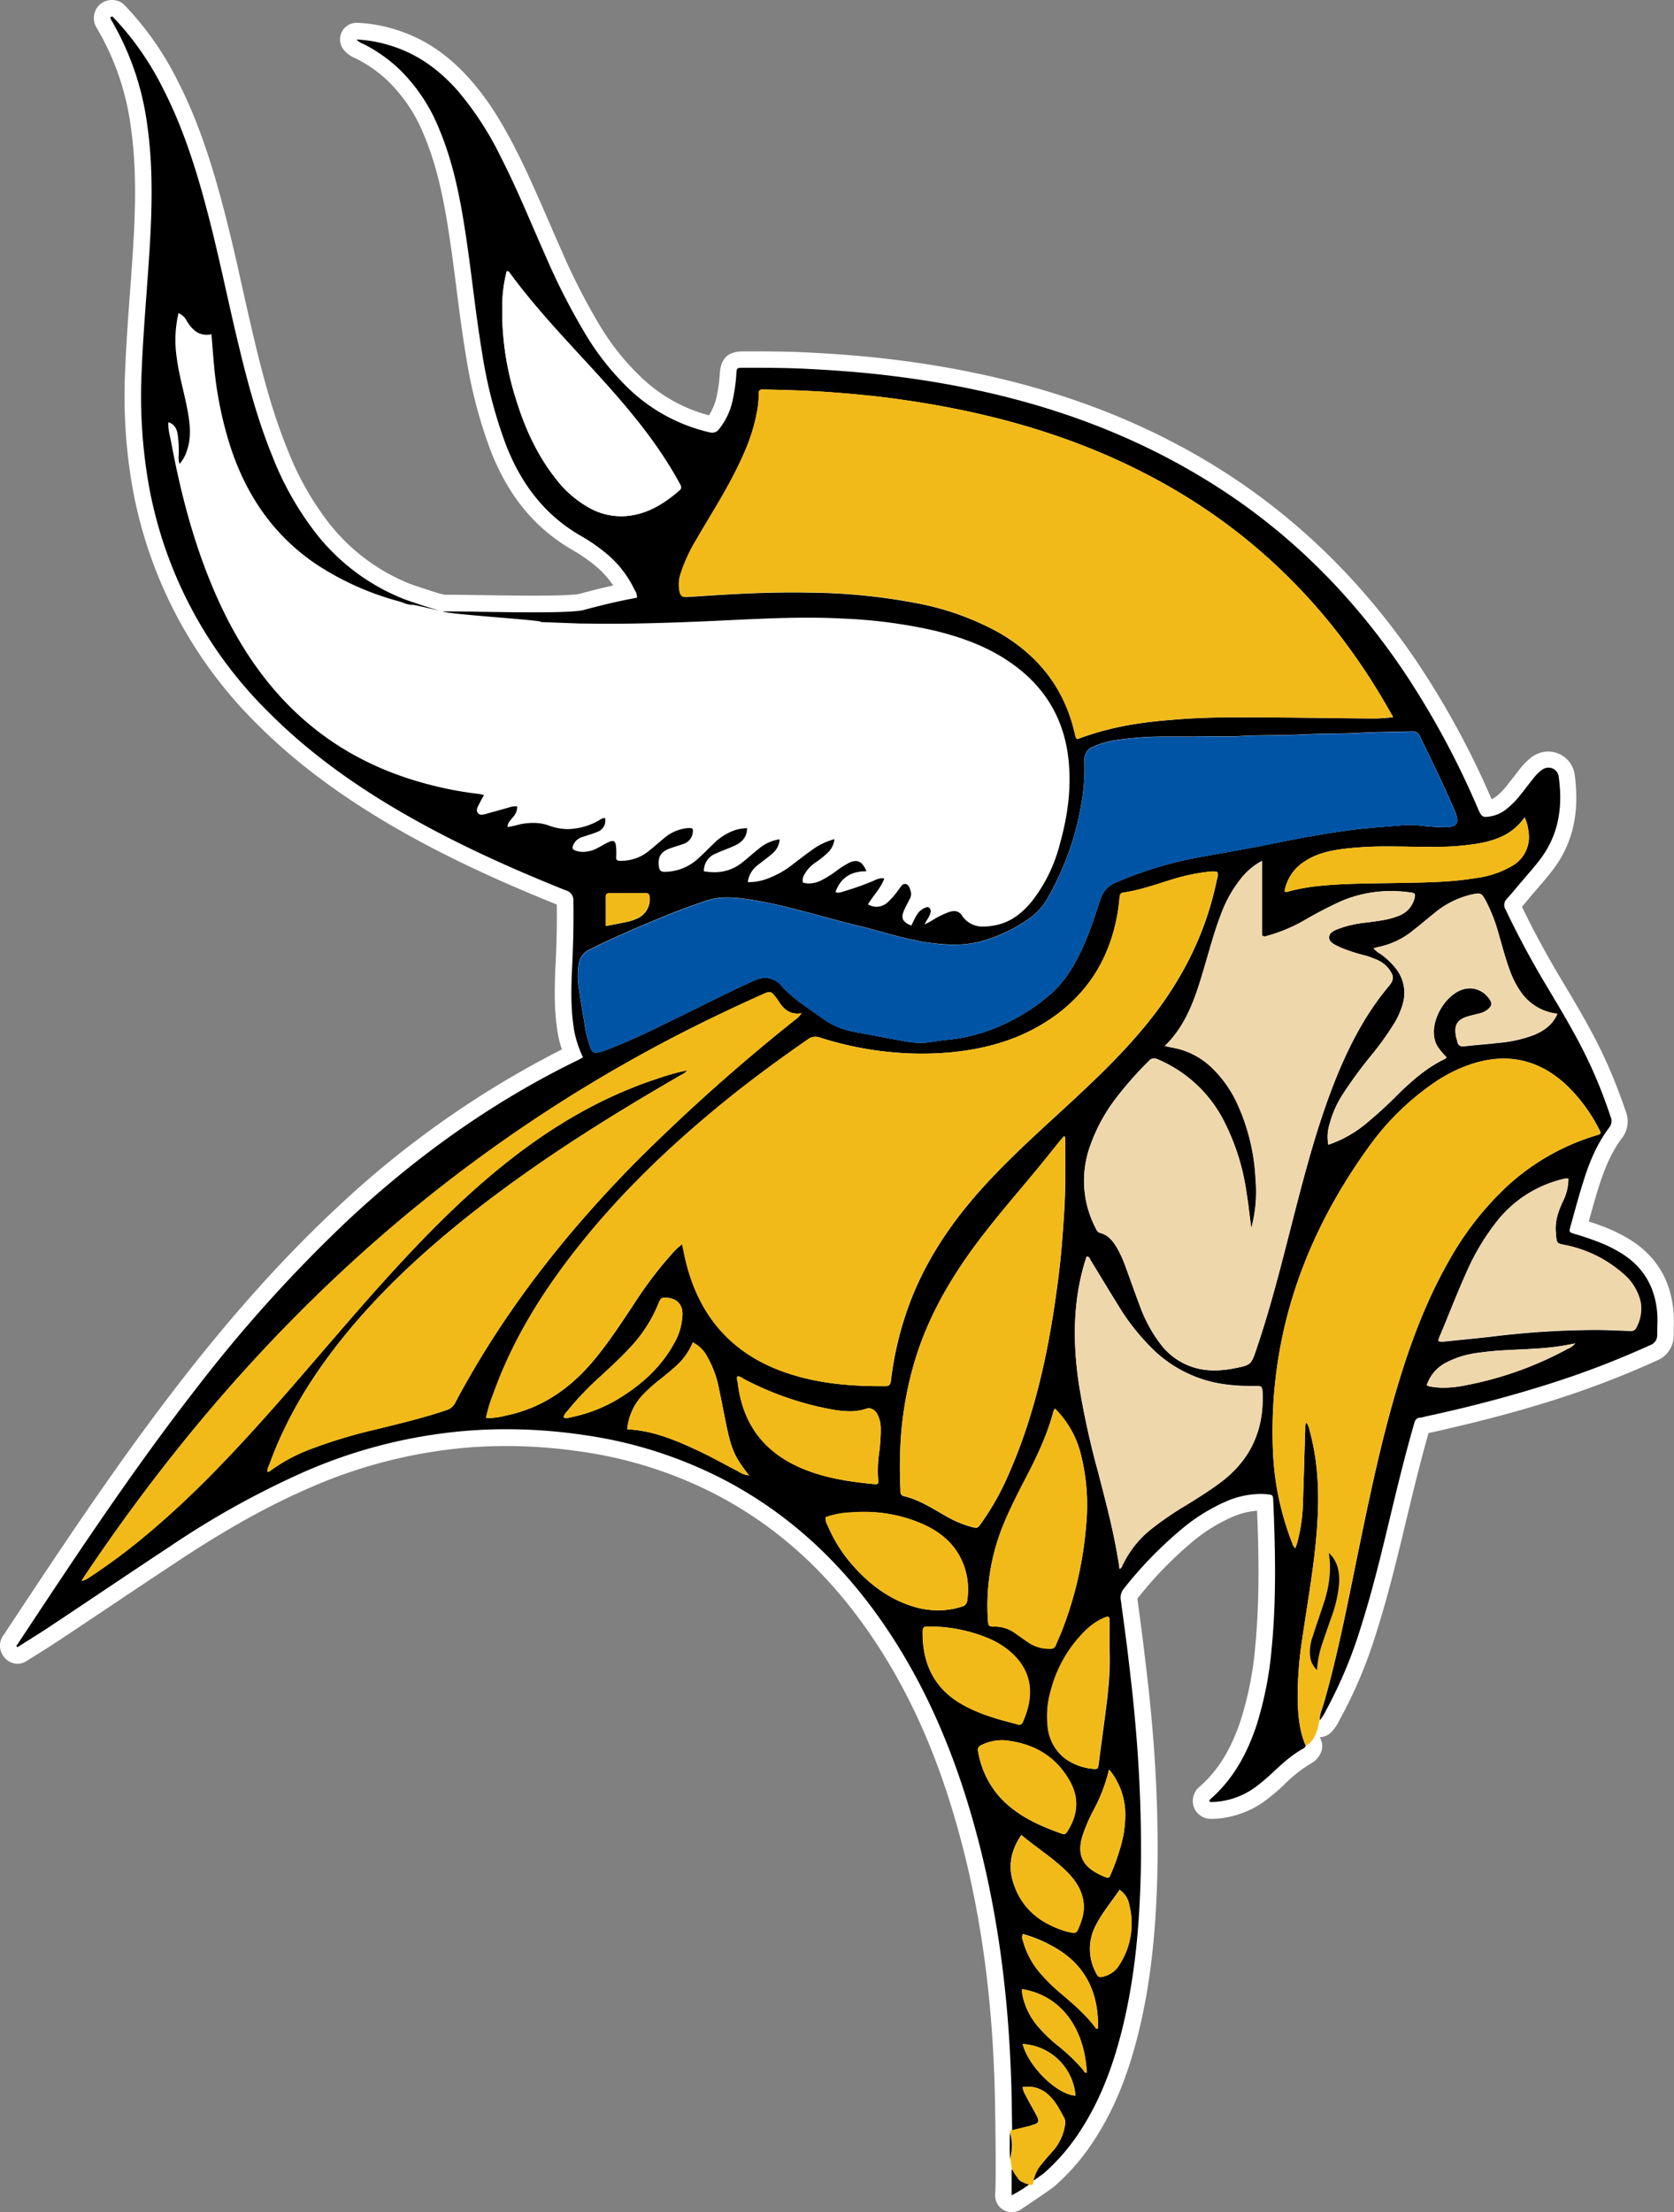
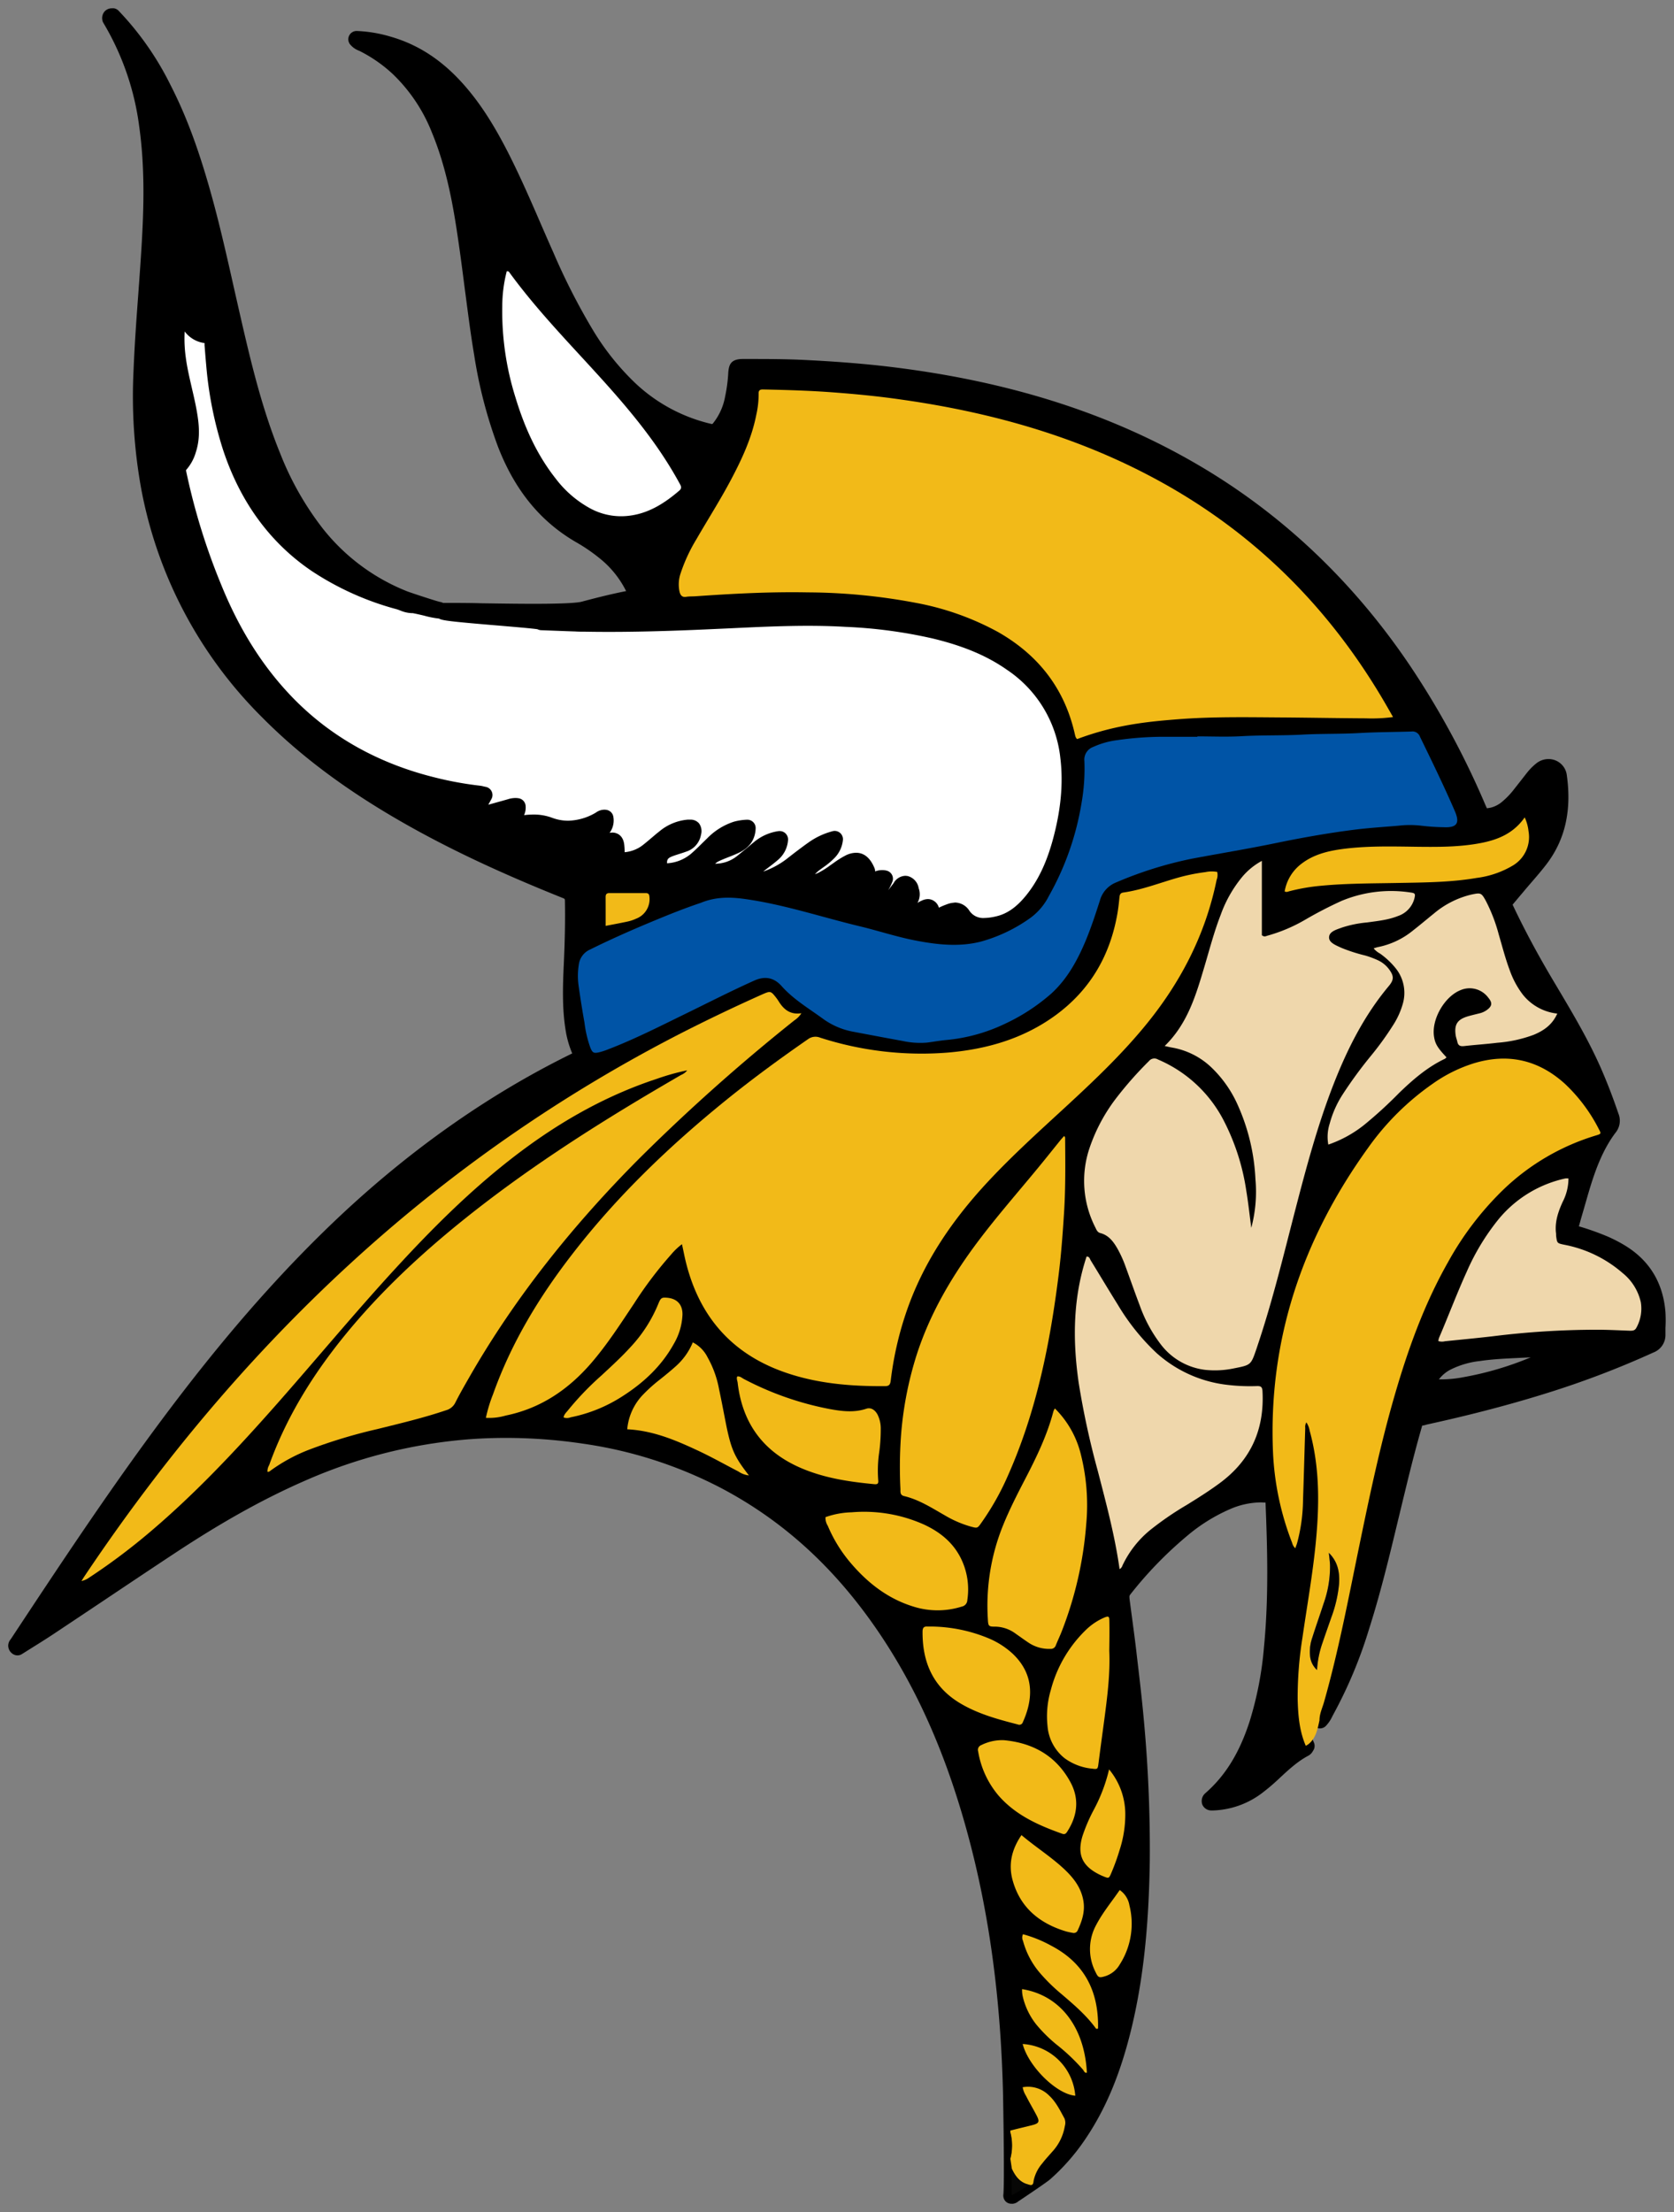
<svg xmlns="http://www.w3.org/2000/svg" viewBox="0 0 505.8 668.07">
  <rect x="0" y="0" width="505.8" height="668.07" fill="#808080" stroke="none" />
  <defs>
    <style>.cls-1{fill:none;}.cls-2{fill:#fff;}.cls-3{fill:#f2ba18;}.cls-4{fill:#070706;}.cls-5{fill:#525353;}.cls-6{fill:#0054a6;}.cls-7{fill:#efd7ac;}.cls-8{fill:#f1ba18;}.cls-9{fill:#f1b918;}.cls-10{fill:#010101;}</style>
  </defs>
  <g id="Layer_2" data-name="Layer 2">
    <g id="Layer_1-2" data-name="Layer 1">
      <path class="cls-1" d="M173.8,188.2c-3.42-.1-6.84-.26-10.26-.38-3.42.37-23.33-2.52-26.72-2.8-.75-.05-2.35-.26-4.17-.56C148.65,187.88,164.91,188,173.8,188.2Z" />
      <path class="cls-2" d="M124.61,182.66c-1.48.09-2.75-.67-4.11-1a85.55,85.55,0,0,1-25-11.23c-12.9-8.73-21.12-20.89-25.89-35.54a113.53,113.53,0,0,1-4.93-24.61c-.28-3-.5-6-.76-9.26-3.71.76-5.78-1.29-7.5-4a4.71,4.71,0,0,0-2.47-2.33,35.53,35.53,0,0,0-.51,13.64c.72,5.55,2.4,10.91,3.36,16.41.65,3.73,1,7.45-.21,11.14a11.29,11.29,0,0,1-2.32,4.34,6.34,6.34,0,0,1-.27-2.67,34.75,34.75,0,0,0-.33-6.45c-.32-1.54-.91-2.89-2.79-3.45-.14,2.19.51,4.15.87,6.12,2.79,14.95,6.58,29.61,12.49,43.66C69.56,190,76.47,201.76,86,211.79c12.42,13.06,27.62,21.24,45,25.5a107,107,0,0,0,13.65,2.49c.46.05.91.19,1.58.33-.48.89-.91,1.62-1.28,2.38-.47,1-1.34,2.1-.52,3.09s1.94.35,2.93.08q3.24-.89,6.46-1.8a5,5,0,0,1,2.45-.29,4.44,4.44,0,0,1-1.27,3.2c-.66.87-1.59,1.59-1.66,3,1.78-.18,3.41-.84,5.14-1.05a15.25,15.25,0,0,1,7.33.6c5.37,2,10.35,1.06,15.2-1.57.53-.29,1-.81,1.81-.66a3.6,3.6,0,0,1-2.35,4.18c-1.4.58-2.88,1-4.3,1.47a4.49,4.49,0,0,0-2.9,2.33c-.5,1.15-.3,1.59.88,1.94a8.23,8.23,0,0,0,6-.7c1.3-.62,2.5-1.43,3.8-2s1.95-.27,2.12,1.19a20.83,20.83,0,0,1,.06,3.35c-.05.85.26,1.12,1.07,1.14a13,13,0,0,0,8.69-2.87c1.62-1.29,3.18-2.67,4.78-4a12.81,12.81,0,0,1,7.18-3c1.45-.13,1.64.11,1.38,1.58a4.08,4.08,0,0,1-2.9,3.21c-1.42.53-2.9.9-4.3,1.46-2.52,1-3.36,2.63-3,5.31.15,1.12.52,1.66,1.81,1.63a15.09,15.09,0,0,0,9.84-3.82c1.62-1.43,3.12-3,4.68-4.48a17,17,0,0,1,7-4.4,15.55,15.55,0,0,1,3.33-.49c-.08,2.82-1.63,4.3-3.76,5.28-1.88.87-3.86,1.53-5.74,2.4a5.57,5.57,0,0,0-3.56,5.34,13.94,13.94,0,0,0,11.5-2.58c1.7-1.33,3.29-2.8,5-4.14a12.36,12.36,0,0,1,6.39-2.93,6.18,6.18,0,0,1-2.3,4.39c-1.32,1.15-2.77,2.15-4.14,3.26a7.69,7.69,0,0,0-3.19,5.28,14.69,14.69,0,0,0,5.85-1,28.1,28.1,0,0,0,8.09-4.6c1.91-1.45,3.8-2.92,5.76-4.3a20,20,0,0,1,6.52-3.07,6.48,6.48,0,0,1-2,4.06,27.62,27.62,0,0,1-3.74,3,10.19,10.19,0,0,0-3.25,3.47,3.38,3.38,0,0,0-.55,2.56,7.5,7.5,0,0,0,5.53-.63,31.72,31.72,0,0,0,4.66-2.93,29,29,0,0,1,3.63-2.32c2.58-1.29,4.16-.56,5.41,2.48-4.56-.05-7.79,1.87-9.37,6.26a2.6,2.6,0,0,0,2.16-.09,83.83,83.83,0,0,0,9.47-3.35c.93-.36,1.84-1,3.12-.62-1.12,3-3.35,5.13-4.94,7.8a4.9,4.9,0,0,0,6-.68,26.11,26.11,0,0,0,3.41-4c.53-.66,1-1.68,2-1.44s1.21,1.38,1.51,2.28a3,3,0,0,1-.36,2.31c-.54,1.07-1.12,2.12-1.61,3.21-1.11,2.5-.61,3.63,2.11,4.76.54-1,1-2.12,1.62-3.13a5.07,5.07,0,0,1,2.46-2.2c.45-.18.9-.4,1.35-.05a1.37,1.37,0,0,1,.36,1.52c-.25,1.2-1.12,2.08-1.77,3.54.94-.51,1.61-.83,2.24-1.21a26.18,26.18,0,0,1,5.14-2.55c1.48-.51,2.89-.43,3.86,1,2.72,3.95,6.62,3.76,10.56,2.91,4.58-1,8-3.89,10.84-7.46a46.88,46.88,0,0,0,8.19-16.93c2.42-8.61,3.61-17.37,2.53-26.31-1.47-12-7.31-21.46-17.23-28.39-7-4.93-15-7.82-23.25-9.81a151,151,0,0,0-26.79-3.58c-13-.75-26,0-39.05.63-13.18.6-26.35,1.05-39.54.83-1.06,0-2.11,0-3.16-.07-8.89-.17-25.15-.32-41.15-3.74A45.63,45.63,0,0,1,124.61,182.66Z" />
      <path d="M305.66,665.57A2.47,2.47,0,0,1,304,665a2.51,2.51,0,0,1-.84-2.14c.37-3.43,0-25.5-.1-30.79-.76-31.12-4.81-58.67-12.38-84.22-6.33-21.39-14.68-39.52-25.54-55.41-13-19-28.44-33.09-47.21-43A130,130,0,0,0,176.08,436a158.83,158.83,0,0,0-23.16-1.73c-4,0-8.13.16-12.13.49A152.17,152.17,0,0,0,92.38,447.1c-12.48,5.43-25.06,12.42-39.58,22-7.26,4.79-14.61,9.71-21.71,14.46q-7.48,5-15,10c-2.18,1.45-4.42,2.84-6.58,4.19l-2.9,1.82a2.53,2.53,0,0,1-2.83-.11,3,3,0,0,1-1.28-2.12,2.89,2.89,0,0,1,.71-2.22c17.05-25.8,34.67-52.48,54.31-77.66,15.5-19.86,30.56-36.53,46.05-51,21.6-20.12,44.92-36.37,69.33-48.31a30.16,30.16,0,0,1-1.84-6.07c-1.22-6.84-1.05-13.5-.71-20.88s.44-13.3.34-19a2.16,2.16,0,0,0-.08-.69h0a2.74,2.74,0,0,0-.63-.32c-19.79-7.93-35.56-15.41-49.62-23.55-16.42-9.5-29.84-19.59-41-30.83a131.2,131.2,0,0,1-36.66-69,156.66,156.66,0,0,1-2.35-35.89c.3-7.71.87-15.52,1.43-23.06.38-5.24.78-10.66,1.08-16,.58-10.22.94-22.34-.8-34.69A81.48,81.48,0,0,0,31.25,6.94a2.34,2.34,0,0,1-.33-.89,3.08,3.08,0,0,1,.64-2.54,2.93,2.93,0,0,1,2.26-1,5,5,0,0,1,.63,0,2.53,2.53,0,0,1,1.36.71A90.2,90.2,0,0,1,51.57,25.78c4.84,9.44,8.72,20,12.59,34.12,2.52,9.2,4.63,18.62,6.68,27.74q1.25,5.52,2.51,11c2.9,12.47,6.16,25.71,11.34,38.38a90.88,90.88,0,0,0,12.86,22.63,61.17,61.17,0,0,0,25.39,18.91c1.27.5,8.91,3,10,3.23a2.62,2.62,0,0,1,.92.3c.58,0,1.4,0,2.42,0,2.28,0,5.52,0,9.28.11,4.94.07,10.54.16,15.7.16,10.05,0,13.44-.35,14.51-.64,5.21-1.4,9.47-2.42,13.41-3.2a29.5,29.5,0,0,0-8.12-10A51.85,51.85,0,0,0,174.5,164c-11-6.24-18.83-15.72-24-29a140.14,140.14,0,0,1-7.23-27.79c-1.16-6.81-2-13.75-2.9-20.46-.6-4.68-1.22-9.51-1.92-14.24C137,62.5,135,50.85,130.49,40a49.74,49.74,0,0,0-11.87-17.69,43.13,43.13,0,0,0-9.82-6.84l-.37-.17a6.47,6.47,0,0,1-2.6-1.83,2.5,2.5,0,0,1,1.92-4.11h.09a41.35,41.35,0,0,1,10.24,1.73c8.37,2.41,15.6,7.16,22.1,14.53,4.79,5.43,8.95,11.83,13.5,20.77,3.54,7,6.68,14.19,9.71,21.19,1.28,2.94,2.56,5.89,3.87,8.82a195.39,195.39,0,0,0,11.81,23.15,76.86,76.86,0,0,0,13,16.27A49.94,49.94,0,0,0,215,128.05a1,1,0,0,0,.24,0,1.46,1.46,0,0,0,.18-.18,18,18,0,0,0,3.69-8.19,45.59,45.59,0,0,0,.93-7c.17-2.77.93-4.26,4.47-4.26h1c5.93,0,12.07,0,18.13.32,8.66.43,15.77,1,22.38,1.71,38.39,4.28,70.63,14.58,98.56,31.49,24.23,14.68,45,34.63,61.6,59.32a253.53,253.53,0,0,1,22.64,41.86c.19.44.34.77.46,1,.37-.05.83-.14,1.07-.18a8.45,8.45,0,0,0,3.57-1.85,23.48,23.48,0,0,0,3.58-3.76c.67-.84,1.33-1.69,2-2.54s1.23-1.58,1.85-2.36a17.13,17.13,0,0,1,3-3,5.86,5.86,0,0,1,3.51-1.18,5.54,5.54,0,0,1,5.56,4.91c1.47,10.61-.49,19.32-6,26.65-1.51,2-3.14,3.88-4.72,5.71l-.44.51c-.72.83-1.42,1.66-2.12,2.5-1,1.17-2,2.38-3,3.56l-.09.11a2.41,2.41,0,0,0,.14.36c3.55,7.5,7.64,15.09,12.48,23.2l.47.79c4.76,8,9.67,16.2,13.52,24.93,1.88,4.28,3.63,8.8,5.34,13.82a5.72,5.72,0,0,1-.86,5.79c-3.79,5-5.94,11-7.4,15.61-1.05,3.37-2,6.86-3,10.23l-.68,2.44a80.25,80.25,0,0,1,8.89,3.17,44.25,44.25,0,0,1,4.95,2.57c7.47,4.51,11.62,11.31,12.32,20.21a42.5,42.5,0,0,1,0,4.78c0,.63,0,1.27,0,1.91a5.66,5.66,0,0,1-3.67,5.48,275.72,275.72,0,0,1-31.35,12c-11.37,3.59-23.49,6.77-37,9.73l-.31.08a6.09,6.09,0,0,1-1.21.27.56.56,0,0,1,0,.12c-1.59,5.53-3.19,11.61-5,19.12-.73,3-1.44,5.94-2.16,8.91-2.64,11-5.38,22.39-8.9,33.41a136.94,136.94,0,0,1-10.72,25.6c-.12.22-.24.44-.35.66a10.49,10.49,0,0,1-2,2.93,2.49,2.49,0,0,1-1.72.69,2.6,2.6,0,0,1-1-.2,2.52,2.52,0,0,1-1.52-2.29,14.36,14.36,0,0,1,1-4.82c.16-.47.32-.93.46-1.41,3.64-12.82,6.35-26.14,9-39,.51-2.5,1-5,1.54-7.51,3.49-16.91,6.49-31,10.64-45.42,4.87-16.92,10.11-30.08,16.51-41.4a95.42,95.42,0,0,1,17.44-22.79,71.94,71.94,0,0,1,27.44-16.29,45.06,45.06,0,0,0-9.06-11.77c-5.18-4.68-10.68-6.95-16.82-6.95a28.62,28.62,0,0,0-8.16,1.27,41.93,41.93,0,0,0-11.71,5.8,77.75,77.75,0,0,0-19.05,18.89c-20.1,27.92-29.59,58.33-28.22,90.39a83.13,83.13,0,0,0,3.57,20.67c.29-2.27.41-4.42.47-6.28.17-4.81.31-9.62.45-14.43q.1-3.67.22-7.37V431a4.66,4.66,0,0,1,.76-2.82,2.48,2.48,0,0,1,2-1.12h.09a2.51,2.51,0,0,1,2,1,7.41,7.41,0,0,1,1.31,3c0,.13.07.27.1.4,3.48,12.62,2.84,25.3,1.9,34.94-.65,6.58-1.67,13.19-2.65,19.58-.46,3-.93,6-1.35,9a109.35,109.35,0,0,0-1.43,18.21c.13,5.07.56,9.24,2.25,13.12a2.53,2.53,0,0,1-.29,2.49,3.46,3.46,0,0,1-1.41,1.45c-3.23,1.71-5.92,4.2-8.76,6.84l-.48.45a61.36,61.36,0,0,1-5,4.19,25.85,25.85,0,0,1-14.52,5.06,4.39,4.39,0,0,1-.53,0,2.94,2.94,0,0,1-2.49-1.32,2.37,2.37,0,0,1-.39-1,3.14,3.14,0,0,1,1.08-2.92c6-5.24,10.26-12.11,13.34-21.62a104.52,104.52,0,0,0,4.35-22.47c1.48-15.17,1-30.47.47-43.66-.49,0-1-.05-1.48-.05a23.94,23.94,0,0,0-9.31,2.06,52.48,52.48,0,0,0-13.14,8.25,117.7,117.7,0,0,0-16.95,17.53c-.26.33-.31.52-.16,1.68q.35,2.69.71,5.36c.43,3.23.88,6.58,1.27,9.88l.21,1.84c.71,6,1.44,12.14,2,18.24a423.16,423.16,0,0,1,1.88,43.11c-.27,20.44-2.07,36.79-5.67,51.44-3.29,13.38-7.67,23.83-13.79,32.88a63.3,63.3,0,0,1-10.66,12.18c-1.16,1-8.18,5.71-9.65,6.68a3,3,0,0,1-1.21.62A2.32,2.32,0,0,1,305.66,665.57Zm7.58-21.52a76.09,76.09,0,0,0-2.05,8.87l-.15.76c.84-.77,1.64-1.52,1.86-1.79.68-.87,1.39-1.69,2.09-2.48.36-.41.72-.82,1.07-1.24a12.48,12.48,0,0,0,3.17-6.36l0-.37a3.81,3.81,0,0,0,.07-.54l-.45-.84a20.91,20.91,0,0,0-3.64-5.35,7.38,7.38,0,0,0-2.41-1.57l.88,1.61c.54,1,1.07,2,1.59,2.93s1.3,2.49.58,4.17A4.24,4.24,0,0,1,313.24,644.05Zm0-23.3a27,27,0,0,0,8.21,8.29A14.4,14.4,0,0,0,313.24,620.75Zm-1.31-16.66a18.88,18.88,0,0,0,3.14,5.79,42.09,42.09,0,0,0,5.77,5.72l1.07.9c1,.82,1.93,1.65,2.88,2.51C322.81,611.56,318.3,606.29,311.93,604.09Zm.38-16.22a23.3,23.3,0,0,0,3.82,6.35,53.71,53.71,0,0,0,6.38,6.22l.1.09c2.08,1.78,4.2,3.59,6.2,5.58-1.34-7.29-5.41-12.64-12.33-16.26C315.21,589.19,313.81,588.49,312.31,587.87Zm25.74-12.37a58.15,58.15,0,0,0-4.61,7,12.73,12.73,0,0,0-.2,12,5.31,5.31,0,0,0,3-2.46,20.42,20.42,0,0,0,2.61-16,10.64,10.64,0,0,0-.33-1.11ZM309.28,558a12.48,12.48,0,0,0-.92,9.25c1.92,6.82,6.61,11.29,14.34,13.66.3.09.64.16,1,.24a11.74,11.74,0,0,0,1.17-6.58c-.6-3.77-3.15-6.51-5.55-8.7-2-1.85-4.24-3.49-6.56-5.23C311.61,559.77,310.45,558.9,309.28,558Zm26.66-17.47a78.92,78.92,0,0,1-3.27,7.29l-.32.65a42.56,42.56,0,0,0-2.91,6.87c-1.23,4.2-.32,6.4,3.5,8.4l.79.38a63,63,0,0,0,2.18-6.09,31.55,31.55,0,0,0,1.59-10.49A19.28,19.28,0,0,0,335.94,540.52Zm-37.82-11.47a24.7,24.7,0,0,0,5.46,11.58c4.37,5,10.07,7.88,17.22,10.49,2.39-4,2.52-7.89.4-11.77-3.72-6.8-9.64-10.5-18.08-11.29h-.27A11.57,11.57,0,0,0,298.12,529.05Zm34.61-37.23a17,17,0,0,0-2.85,2.21,36.17,36.17,0,0,0-10,17A25.35,25.35,0,0,0,319,521a11.3,11.3,0,0,0,4.19,8,13.31,13.31,0,0,0,6.33,2.53c.4-3.11.82-6.22,1.23-9.33l.41-3.05c.89-6.69,1.81-13.61,1.52-20.56,0,0,0-1.87,0-2.75C332.73,494.54,332.73,493.18,332.73,491.82Zm-51.45,1.94c.18,8.54,3.55,14.63,10.29,18.59,4.65,2.74,9.65,4.22,15.62,5.77a22.78,22.78,0,0,0,.93-2.74c1.51-5.61.24-10.24-3.89-14.14a22.09,22.09,0,0,0-6.12-4c-4.5-2.07-9.63-3.19-16.14-3.52Zm19.69-5a13.16,13.16,0,0,1,7.32,2.55l1.2.84c.83.59,1.65,1.17,2.49,1.73a8.71,8.71,0,0,0,4.91,1.57c.23-.56.47-1.1.71-1.65.33-.74.66-1.49.95-2.25a111,111,0,0,0,7.16-31.4,60.51,60.51,0,0,0-1.5-20.1,28.34,28.34,0,0,0-4.49-9.76,116.44,116.44,0,0,1-7.78,17.64c-2.37,4.55-4.65,9-6.52,13.62A62.56,62.56,0,0,0,301,488.75Zm-48.53-28.82a40.75,40.75,0,0,0,6.46,10.44c5.33,6.27,11.09,10.32,17.6,12.36a23.31,23.31,0,0,0,6.93,1.11,21.66,21.66,0,0,0,6.39-1A18.53,18.53,0,0,0,288.19,472c-1.95-4-5.28-7.06-10.17-9.29A40.19,40.19,0,0,0,261,459.16c-1.13,0-2.29,0-3.46.12A31.15,31.15,0,0,0,252.44,459.93ZM231.66,302.51c-8.8,3.93-16.9,7.79-24.74,11.82a453.4,453.4,0,0,0-99.85,69.6,515.36,515.36,0,0,0-73.64,84.95c3-2.24,6.08-4.63,9.18-7.21,14.79-12.33,27.76-26.41,38.49-38.56,4.73-5.36,9.48-10.87,14.07-16.21,7.42-8.61,15.08-17.52,22.93-26C130.86,367,141.41,357,152.3,348.45c14.9-11.68,29.69-19.85,45.22-25a75.22,75.22,0,0,1,9.59-2.68,2.38,2.38,0,0,1,.46,0,2.5,2.5,0,0,1,2.11,3.84,5.75,5.75,0,0,1-2.37,2l-.3.16L203.33,329c-1.73,1-3.47,2-5.2,3.05-22.83,13.52-40.7,25.62-56.25,38.08-14.61,11.71-26.39,23.16-36,35A134.19,134.19,0,0,0,85.35,438.8a65,65,0,0,1,7.11-3.33,158.38,158.38,0,0,1,21-6.28l2.57-.64c6-1.48,12.13-3,18-5a2,2,0,0,0,1.38-1.09c1.28-2.54,2.71-5,4.09-7.44l.13-.23c13.15-23,30-44.64,51.4-66.26a563.12,563.12,0,0,1,45.84-41,10.81,10.81,0,0,1-3.72-3.86,10.91,10.91,0,0,0-.67-.94l-.34-.42ZM329.31,385c-2.36,9.59-2.66,20.2-.91,32.26a246.06,246.06,0,0,0,5.74,26.4l.6,2.34c1.76,6.79,3.57,13.76,4.92,20.9a35.76,35.76,0,0,1,6.6-7,94.29,94.29,0,0,1,11-7.5c3.37-2.09,6.67-4.15,9.83-6.48,8.39-6.18,12.3-14.3,11.95-24.8h-1.32a57.16,57.16,0,0,1-6.89-.39,41.22,41.22,0,0,1-23.1-10.35,68.08,68.08,0,0,1-12.09-15.08c-1.6-2.57-3.17-5.15-4.74-7.73ZM274.6,449.61a45,45,0,0,1,10.46,4.9l1.67,1a30.48,30.48,0,0,0,7.29,3.17l.3.07.17-.23a77.51,77.51,0,0,0,7.75-13.72c7.43-16.67,12.13-35.35,15.24-60.57.76-6.18,1.2-12.41,1.57-18.22.34-5.43.38-11,.35-16.39-1.3,1.62-2.61,3.24-3.93,4.84-1.75,2.12-3.52,4.23-5.28,6.33-4.66,5.55-9.47,11.29-13.82,17.19-7.94,10.78-13.47,21.15-16.92,31.7a104.25,104.25,0,0,0-4.87,26.84A130.35,130.35,0,0,0,274.6,449.61Zm-48.81-29.82c1.89,10.38,7.82,17.47,18.08,21.63a68.88,68.88,0,0,0,18.89,4.17,44.75,44.75,0,0,1,.33-6.65l.14-1.3a39.78,39.78,0,0,0,.4-6,7.51,7.51,0,0,0-.68-3.27,1.74,1.74,0,0,0-.43-.54,18.33,18.33,0,0,1-5.78.88,36.45,36.45,0,0,1-6.52-.72A93.86,93.86,0,0,1,225.79,419.79Zm-33.31,9.62c7.1.87,13.47,3.62,19,6.18,2.75,1.28,5.46,2.7,8.09,4.09a38.87,38.87,0,0,1-2.39-8.15c-.39-1.81-.75-3.64-1.11-5.46-.4-2-.8-4-1.23-6a29.1,29.1,0,0,0-3.18-8.86,15,15,0,0,0-1.4-2,22.67,22.67,0,0,1-4.42,5.36c-1.56,1.39-3.19,2.72-4.76,4l-.27.23a41.93,41.93,0,0,0-4.55,4.08A15.2,15.2,0,0,0,192.48,429.41ZM246.3,315.58c-.11,0-.32,0-.8.34-9.12,6.3-17,12.16-24.11,17.9-19,15.35-34.27,30.6-46.61,46.61-10.88,14.1-18.56,27.68-23.48,41.5l-.25.69c-.35,1-.7,2-1,2.93l1.24-.26,1-.22c9.36-1.91,17.36-6.83,24.47-15.06A152.43,152.43,0,0,0,188,394.62l1.5-2.25A122.1,122.1,0,0,1,201,377.16l.39-.43a19.13,19.13,0,0,1,3.27-3,2.5,2.5,0,0,1,1.43-.45,2.51,2.51,0,0,1,2.44,2l.69,3.23c3.64,17.3,13.21,28.35,29.25,33.79,7.76,2.63,16.51,3.86,27.56,3.86h.71a105.51,105.51,0,0,1,4.55-20.07c4.75-14.22,13-27.54,25.26-40.72,6.65-7.16,13.91-13.84,20.94-20.29l2.5-2.31c8-7.34,16.37-15.24,23.65-24,11.15-13.39,18.16-27.45,21.43-43l-.49.07a54.18,54.18,0,0,0-8.51,1.77c-1.45.42-2.9.88-4.34,1.33a77.93,77.93,0,0,1-11,2.92c-.13,1.27-.29,2.69-.53,4.1-2.31,13.76-8.92,24.73-19.67,32.59-9.21,6.74-20.22,10.59-33.65,11.77-2.79.24-5.63.36-8.43.36a104.84,104.84,0,0,1-31.33-5A2.7,2.7,0,0,0,246.3,315.58Zm-45,78.91a44.88,44.88,0,0,1-8.79,13.85c-2.56,2.84-5.37,5.44-8.08,8l-1.09,1c-2.6,2.42-5.1,4.75-7.36,7.26a43.83,43.83,0,0,0,10.75-5c6.66-4.26,11.44-9.12,14.62-14.86a16.54,16.54,0,0,0,2.34-7.71c0-1.71-.58-2.4-2.28-2.57h-.09Zm233.45,22.1q.62,0,1.26,0a35.78,35.78,0,0,0,6.12-.65,96.55,96.55,0,0,0,20.37-6l-3.9.19c-3.77.18-7.68.36-11.43.92a26.2,26.2,0,0,0-9,2.65A10.35,10.35,0,0,0,434.77,416.59ZM333.44,370c3.23,1,5,3.46,6.38,5.78a36.93,36.93,0,0,1,2.64,5.84c.53,1.44,1.05,2.89,1.57,4.33.88,2.46,1.76,4.91,2.69,7.35a40.54,40.54,0,0,0,5.95,11.1,17.29,17.29,0,0,0,11.72,6.78,18.62,18.62,0,0,0,2.52.16,29.86,29.86,0,0,0,5.5-.58,13.2,13.2,0,0,0,3.49-.89,13,13,0,0,0,1.36-3.31l.31-.94c3.76-11.16,6.74-22.78,9.62-34q.9-3.56,1.82-7.1c3.4-13.07,6.84-25.82,11.62-38.06,4.95-12.64,10.36-22.24,17-30.22a3.6,3.6,0,0,0,.67-1h0a3.93,3.93,0,0,0-.59-1,6.19,6.19,0,0,0-2.5-2,24.48,24.48,0,0,0-3.46-1.27c-.68-.21-1.36-.4-2-.59a32.84,32.84,0,0,1-5.58-1.9l-.5-.23c-1.73-.8-4.62-2.12-4.56-5.2.08-3.33,3.28-4.46,5-5.07l.57-.21a32.88,32.88,0,0,1,7.3-1.56l2-.26a31.34,31.34,0,0,0,7.53-1.62,5.54,5.54,0,0,0,3.07-2.48,39.78,39.78,0,0,0-4.32-.24,35.64,35.64,0,0,0-13.9,2.78,88.79,88.79,0,0,0-8.57,4.37L395.47,280a49.59,49.59,0,0,1-11.82,5l-.08,0a4.09,4.09,0,0,1-1.45.28,3.78,3.78,0,0,1-2.45-.94,2.5,2.5,0,0,1-.89-1.91v-17.6q-.78.74-1.56,1.62a35.41,35.41,0,0,0-6,10.68c-1.46,3.73-2.61,7.69-3.71,11.53-.35,1.19-.69,2.38-1.05,3.57l-.19.66c-2.2,7.38-4.45,15-9.57,21.45a25.89,25.89,0,0,1,11.4,6.5,38.22,38.22,0,0,1,8.25,11.95,63.34,63.34,0,0,1,5.51,23.15,45.33,45.33,0,0,1-1.34,15.56,2.5,2.5,0,0,1-2.39,1.79h-.2a2.49,2.49,0,0,1-2.28-2.16c-.17-1.19-.31-2.39-.47-3.59-.31-2.54-.64-5.16-1.07-7.7a64.62,64.62,0,0,0-6.57-20.33,37.06,37.06,0,0,0-18.61-17.25h0a108,108,0,0,0-9.27,10.43,49.72,49.72,0,0,0-7.95,14.56,28.22,28.22,0,0,0,1.53,22.31ZM471,359a33.75,33.75,0,0,0-16.24,10.73,67.46,67.46,0,0,0-9.3,15.35c-1.83,4-3.5,8.08-5.11,12.07-.7,1.74-1.42,3.51-2.15,5.28l1.08-.11c3.69-.37,7.5-.75,11.24-1.18a267.13,267.13,0,0,1,30.29-2h1.54c2.75,0,5.52.13,8.2.23l1.77.06a9,9,0,0,0,.9-5.59,13.14,13.14,0,0,0-4.6-7.44,34.85,34.85,0,0,0-16.52-8c-3.16-.67-4-1.54-4.4-4.65,0-.3-.05-.6-.07-.9a2.36,2.36,0,0,0,0-.38,20.34,20.34,0,0,1,2.27-10.52A21.41,21.41,0,0,0,471,359Zm-50.59-71.54a23.27,23.27,0,0,1,3.22,3.32,14.32,14.32,0,0,1,2.6,13,25.58,25.58,0,0,1-3.12,7,93.76,93.76,0,0,1-6.75,9.39l-1,1.28a109,109,0,0,0-7.48,10.27,28,28,0,0,0-3.7,8.2c-.19.75-.35,1.46-.46,2.13a36.86,36.86,0,0,0,6.91-4.29,99.54,99.54,0,0,0,8.58-7.76l1.81-1.76a60.53,60.53,0,0,1,12.14-9.54,10.41,10.41,0,0,1-2.35-5.21c-1-6.38,3.55-14.39,9.6-16.79a10.26,10.26,0,0,1,3.75-.74,9.63,9.63,0,0,1,7.46,3.73,5.27,5.27,0,0,1,1.45,3.93,5.19,5.19,0,0,1-2.3,3.42,8.53,8.53,0,0,1-3,1.37l-.67.17c-.91.22-1.82.45-2.72.71-2.09.6-2.31.94-2,3.07,0,.17.1.42.18.69l.09.31c1.55-.17,3.1-.31,4.66-.45s3.26-.29,4.89-.47a38,38,0,0,0,10.28-2.23,12.13,12.13,0,0,0,4-2.49,17.18,17.18,0,0,1-8.33-5.83,29.33,29.33,0,0,1-4.31-8c-1-2.73-1.82-5.53-2.59-8.24-.25-.9-.51-1.79-.77-2.69a47.29,47.29,0,0,0-3.72-9.75c-.1-.18-.31-.55-.48-.82-.33.05-.75.14-1,.19a24.34,24.34,0,0,0-10.4,5.25c-.86.69-1.7,1.38-2.55,2.08-1.23,1-2.52,2.07-3.82,3.08A28.74,28.74,0,0,1,420.43,287.47ZM220,273.58a18.66,18.66,0,0,0-7.18,1.32,3.06,3.06,0,0,1-.38.14c-5.35,1.79-10.67,4-15.24,5.89-7,2.94-12.67,5.49-17.75,8a3.33,3.33,0,0,0-2.08,2.72,19,19,0,0,0,0,5.69c.53,3.77,1.12,7.47,1.75,11,.07.42.15.85.22,1.28a27.64,27.64,0,0,0,1.38,5.7,19.76,19.76,0,0,0,2.17-.73c6.85-2.63,13.59-5.94,20.11-9.14l3-1.47,5.27-2.6c5.12-2.53,10.41-5.15,15.74-7.53a10.65,10.65,0,0,1,4.35-1,8.83,8.83,0,0,1,6.77,3.27,47.83,47.83,0,0,0,8.83,7.22c1,.72,2.1,1.45,3.13,2.2a20.16,20.16,0,0,0,8.13,3.57l4,.75c3.68.69,7.36,1.39,11,2.05a29.35,29.35,0,0,0,5.09.59,12.8,12.8,0,0,0,1.55-.09l2.35-.33c1.1-.17,2.23-.34,3.38-.45A49.23,49.23,0,0,0,302.55,307,56,56,0,0,0,316,298.28c3.87-3.53,6.88-8.17,9.77-15,1.51-3.6,2.76-7.43,4-11.12l.29-.88a10.72,10.72,0,0,1,6.33-7,118.15,118.15,0,0,1,23.29-7.29c3.19-.6,6.37-1.18,9.56-1.75,5.26-.95,10.71-1.93,16-3,9.23-1.89,16.77-3.18,23.75-4.06,3.32-.42,6.68-.68,9.93-.94l3.5-.28c1.16-.1,2.53-.2,3.94-.2a22.34,22.34,0,0,1,3.6.27,38.9,38.9,0,0,0,4.55.34l1.88.07.6,0a5.88,5.88,0,0,0,.86-.05,8.69,8.69,0,0,0-.53-1.52c-3-7-6.45-14.05-9.75-20.84l-.68-1.41-.08-.15h-.09c-2,.06-3.88.1-5.77.14-3.23.06-6.57.12-9.83.31-2.95.17-5.92.21-8.8.25s-5.64.08-8.44.23c-3.08.17-6.2.2-9.21.24s-6.17.06-9.22.24c-1.58.09-3.25.13-5.28.13-1.4,0-2.79,0-4.18,0-1.11,0-2.21,0-3.32,0a2.56,2.56,0,0,1-.79.12h-11A95,95,0,0,0,338,226a21.93,21.93,0,0,0-6.61,1.83c-1.15.54-1.34,1-1.28,1.9a63.17,63.17,0,0,1-.93,13.4,86.26,86.26,0,0,1-10.12,28.67,20.8,20.8,0,0,1-6.26,7.42A49.3,49.3,0,0,1,297,286.76a35.27,35.27,0,0,1-8.83,1.05,62.19,62.19,0,0,1-12-1.32c-3.55-.68-7-1.65-10.44-2.59-2.16-.6-4.4-1.22-6.59-1.75-3.78-.91-7.58-1.94-11.25-2.93a187.5,187.5,0,0,0-23.4-5.29A32.89,32.89,0,0,0,220,273.58Zm68.42-1a5.23,5.23,0,0,1,4.39,2.34,5,5,0,0,0,4.54,2.33,16.13,16.13,0,0,0,3.43-.45c3.44-.73,6.43-2.82,9.42-6.57,3.4-4.27,5.86-9.37,7.74-16,2.59-9.24,3.39-17.53,2.44-25.33a36.76,36.76,0,0,0-16.17-26.64c-6-4.2-13.14-7.2-22.41-9.43a145.48,145.48,0,0,0-26.35-3.51c-3.56-.21-7.27-.31-11.34-.31-7.81,0-15.77.38-23.46.75l-4,.18c-9.61.45-21,.9-32.79.9q-3.45,0-6.91-.06c-1.06,0-2.12,0-3.18-.07-2-.06-4.06-.14-6.09-.22l-4.18-.16a2.51,2.51,0,0,1-1.08-.28c-1.4-.24-7.16-.72-11.84-1.12-14.86-1.24-17-1.54-17.93-2.11h0a27.49,27.49,0,0,1-4.52-.89c-1.16-.27-2.86-.66-3.43-.75h-.25a9.72,9.72,0,0,1-3.52-.8c-.34-.13-.69-.26-1-.36a87.55,87.55,0,0,1-25.74-11.56c-12.65-8.56-21.7-21-26.87-36.84a114.68,114.68,0,0,1-5-25.15c-.19-2.06-.35-4.12-.52-6.25l0-.61a8.86,8.86,0,0,1-6-3.51,40.49,40.49,0,0,0,.33,7.83c.4,3.06,1.09,6,1.82,9.18.54,2.32,1.1,4.71,1.52,7.12.68,3.88,1.11,8.06-.3,12.35a13.84,13.84,0,0,1-2.82,5.23c0,.06-.11.11-.17.17a194.06,194.06,0,0,0,10.57,34.41C72.25,190,79.21,201,87.82,210.06c11.58,12.18,26.32,20.52,43.81,24.8A103.78,103.78,0,0,0,145,237.29a9.36,9.36,0,0,1,1.26.25l.57.12a2.51,2.51,0,0,1,1.67,3.64l-.46.83c-.17.32-.34.62-.5.91l4.14-1.15,1.74-.49a7.7,7.7,0,0,1,2.29-.39,5.77,5.77,0,0,1,1.1.1,2.52,2.52,0,0,1,2,2.2,5.6,5.6,0,0,1-.46,2.88,23.48,23.48,0,0,1,2.82-.18,15.75,15.75,0,0,1,5.56.94,13.87,13.87,0,0,0,4.93.92,17.1,17.1,0,0,0,8.21-2.35l.18-.11a4.4,4.4,0,0,1,2.54-.87,3.78,3.78,0,0,1,.74.07,2.5,2.5,0,0,1,2,2.12,6.27,6.27,0,0,1-1.15,4.82,4,4,0,0,1,.89-.1c.53,0,3.15.18,3.55,3.7a19.37,19.37,0,0,1,.12,2.23,10.43,10.43,0,0,0,5.67-2.29c.94-.75,1.86-1.53,2.78-2.31.65-.56,1.3-1.11,2-1.65a15.38,15.38,0,0,1,8.55-3.58c.3,0,.56,0,.78,0a3.34,3.34,0,0,1,2.69,1.12,4,4,0,0,1,.6,3.42,6.54,6.54,0,0,1-4.49,5.12c-.69.26-1.39.48-2.09.7s-1.48.47-2.16.74c-1.15.46-1.58.86-1.52,2.08a12.37,12.37,0,0,0,7.57-3.16c1.06-.94,2.07-1.93,3.14-3l1.46-1.42a19.7,19.7,0,0,1,8.08-5,17.47,17.47,0,0,1,3.87-.58h.15a2.51,2.51,0,0,1,2.5,2.58c-.1,3.4-1.85,5.92-5.21,7.47-1,.46-2,.86-3,1.25s-1.87.74-2.75,1.15a4.37,4.37,0,0,0-1.28.84,10.62,10.62,0,0,0,6.62-2.32c.83-.66,1.65-1.35,2.46-2s1.66-1.41,2.51-2.09a14.75,14.75,0,0,1,7.65-3.45l.29,0a2.5,2.5,0,0,1,1.72.69,2.54,2.54,0,0,1,.78,2,8.61,8.61,0,0,1-3.15,6.1c-.87.76-1.77,1.44-2.64,2.1-.53.4-1.06.8-1.58,1.22l-.12.1.44-.14a25.67,25.67,0,0,0,7.35-4.22l1.29-1c1.47-1.12,3-2.28,4.54-3.37a22.27,22.27,0,0,1,7.32-3.44,2.3,2.3,0,0,1,.64-.09,2.5,2.5,0,0,1,2.49,2.73,9,9,0,0,1-2.66,5.56,22.58,22.58,0,0,1-3.29,2.72l-.77.56a11.29,11.29,0,0,0-1.73,1.5c.29-.1.6-.22.93-.37a25.41,25.41,0,0,0,3.61-2.25l1.19-.84a27.54,27.54,0,0,1,3.42-2.14,7.21,7.21,0,0,1,3.26-.87c2.44,0,4.32,1.56,5.58,4.64a2.31,2.31,0,0,1,.18,1,6,6,0,0,1,2.13-.41,5.54,5.54,0,0,1,1.4.18,2.5,2.5,0,0,1,1.7,3.3,16.77,16.77,0,0,1-1.28,2.62l.64-.84c.28-.37.56-.74.85-1.1.06-.09.13-.18.19-.28a4.22,4.22,0,0,1,3.46-2.15,4.3,4.3,0,0,1,.87.1,4.53,4.53,0,0,1,3.2,3.58c0,.12.07.24.11.35a5.36,5.36,0,0,1-.47,4.17,7.21,7.21,0,0,1,1.37-.74,4.45,4.45,0,0,1,1.77-.43,3.32,3.32,0,0,1,2.08.73,3.45,3.45,0,0,1,1.25,1.87,21.59,21.59,0,0,1,2.36-1A7.22,7.22,0,0,1,288.37,272.62Zm-102.87-.38c0,1.42,0,2.86,0,4.36,1.25-.24,2.44-.47,3.62-.73a11,11,0,0,0,2-.67,3.85,3.85,0,0,0,2.55-3H185.5Zm234.27-14.1a103.74,103.74,0,0,0-14.31.83c-3.19.45-7.29,1.29-10.62,3.82a11.08,11.08,0,0,0-2.92,3.26,67.3,67.3,0,0,1,6.95-1c6.37-.62,12.81-.71,19-.8l4.36-.07,2,0c7.09-.13,14.41-.25,21.46-1.45a26,26,0,0,0,10.06-3.43,7.34,7.34,0,0,0,3.61-7.28c-3.82,3.28-8.32,4.51-12.07,5.19a83,83,0,0,1-14.94,1.1l-4.15,0-2.11,0C424,258.18,421.9,258.14,419.77,258.14ZM239.33,176.41c1.65,0,3.29,0,4.94.05a181.7,181.7,0,0,1,33.08,3.23c10.18,2.09,18.27,5,25.47,9.07,12.64,7.2,20.75,17.72,24.12,31.27,10.56-3.63,19.77-4.59,29-5.3,7-.54,14-.61,19.26-.61,2.88,0,5.75,0,8.63,0l3.24,0c3.85,0,7.7.08,11.54.13,4.71.06,9.41.12,14.11.14h2.05l2,0-.15-.27C400.2,185.7,377.8,163.44,350.06,148c-22.46-12.49-48-20.62-78.14-24.85-6.38-.9-13.11-1.61-20.56-2.16-6.23-.47-12.41-.68-19.64-.84a34.31,34.31,0,0,1-.76,5.64c-1.49,7.54-4.67,14.19-7.89,20.26-1.94,3.66-4.08,7.25-6.15,10.72-1.44,2.41-2.93,4.9-4.33,7.38a46.84,46.84,0,0,0-4.59,9.89,8.23,8.23,0,0,0-.33,3.69c.51,0,1-.06,1.43-.07s.63,0,.94,0C218.66,177,228.87,176.41,239.33,176.41ZM154.59,87.34c-.21,1.8-.29,3.56-.34,5.17a83.83,83.83,0,0,0,3.85,26.83C161,129,164.85,136.71,169.84,143a30.44,30.44,0,0,0,9.47,8.23,17.2,17.2,0,0,0,8.28,2.16c.47,0,.93,0,1.41-.06,4.67-.38,8.88-2.35,13.93-6.54-1.68-3.05-3.58-6.15-5.66-9.21-6.46-9.51-14-17.85-22.38-27l-1.16-1.25C167.26,102.32,160.59,95.09,154.59,87.34Z" />
-       <path class="cls-2" d="M33.82,5,34,5A87.43,87.43,0,0,1,49.35,26.93C54.84,37.64,58.59,49,61.75,60.56c3.5,12.79,6.17,25.77,9.16,38.68C74,112.39,77.25,125.46,82.38,138A93,93,0,0,0,95.6,161.24,63.25,63.25,0,0,0,122,180.91c1.16.46,9.35,3.24,10.63,3.39h-.07c-.75,0-7.16-1.65-7.91-1.65h-.29c-1.38,0-2.59-.7-3.88-1.06a85.55,85.55,0,0,1-25-11.23c-12.9-8.73-21.12-20.89-25.89-35.54a113.53,113.53,0,0,1-4.93-24.61c-.28-3-.5-6-.76-9.26a7.35,7.35,0,0,1-1.49.16c-2.8,0-4.53-1.84-6-4.2a4.66,4.66,0,0,0-2.47-2.32,35.47,35.47,0,0,0-.51,13.63c.72,5.55,2.4,10.91,3.36,16.41.65,3.73,1,7.45-.21,11.14a11.29,11.29,0,0,1-2.32,4.34,6.34,6.34,0,0,1-.27-2.67,34.75,34.75,0,0,0-.33-6.45c-.32-1.54-.91-2.89-2.79-3.45-.14,2.19.51,4.15.87,6.12,2.79,14.95,6.58,29.61,12.49,43.66C69.56,190,76.47,201.76,86,211.79c12.42,13.06,27.62,21.24,45,25.5a107,107,0,0,0,13.65,2.49c.46.05.91.19,1.58.33-.48.89-.91,1.62-1.28,2.38-.47,1-1.34,2.1-.52,3.09a1.36,1.36,0,0,0,1.1.49,7.43,7.43,0,0,0,1.83-.41q3.24-.89,6.46-1.8a6.68,6.68,0,0,1,1.82-.35,3.52,3.52,0,0,1,.63.06,4.44,4.44,0,0,1-1.27,3.2c-.66.87-1.59,1.59-1.66,3,1.78-.18,3.41-.84,5.14-1.05a19.52,19.52,0,0,1,2.64-.18,13.39,13.39,0,0,1,4.69.78,16.44,16.44,0,0,0,5.8,1.08,19.64,19.64,0,0,0,9.4-2.65,3.2,3.2,0,0,1,1.53-.68,1.37,1.37,0,0,1,.28,0,3.6,3.6,0,0,1-2.35,4.18c-1.4.58-2.88,1-4.3,1.47a4.49,4.49,0,0,0-2.9,2.33c-.5,1.15-.3,1.59.88,1.94a7.37,7.37,0,0,0,2.05.3,9.34,9.34,0,0,0,4-1c1.3-.62,2.5-1.43,3.8-2a2.7,2.7,0,0,1,1.05-.29c.63,0,.95.48,1.07,1.48a20.83,20.83,0,0,1,.06,3.35c-.05.85.26,1.12,1.07,1.14h.41a13,13,0,0,0,8.28-2.88c1.62-1.29,3.18-2.67,4.78-4a12.81,12.81,0,0,1,7.18-3l.56,0c.94,0,1,.36.82,1.61a4.08,4.08,0,0,1-2.9,3.21c-1.42.53-2.9.9-4.3,1.46-2.52,1-3.36,2.63-3,5.31.14,1.08.49,1.63,1.69,1.63h.12a15.09,15.09,0,0,0,9.84-3.82c1.62-1.43,3.12-3,4.68-4.48a17,17,0,0,1,7-4.4,15.55,15.55,0,0,1,3.33-.49c-.08,2.82-1.63,4.3-3.76,5.28-1.88.87-3.86,1.53-5.74,2.4a5.57,5.57,0,0,0-3.56,5.34,18.62,18.62,0,0,0,3.11.28,13.19,13.19,0,0,0,8.39-2.86c1.7-1.33,3.29-2.8,5-4.14a12.36,12.36,0,0,1,6.39-2.93,6.18,6.18,0,0,1-2.3,4.39c-1.32,1.15-2.77,2.15-4.14,3.26a7.69,7.69,0,0,0-3.19,5.28q.41,0,.81,0a16.39,16.39,0,0,0,5-1,28.1,28.1,0,0,0,8.09-4.6c1.91-1.45,3.8-2.92,5.76-4.3a20,20,0,0,1,6.52-3.07,6.48,6.48,0,0,1-2,4.06,27.62,27.62,0,0,1-3.74,3,10.19,10.19,0,0,0-3.25,3.47,3.38,3.38,0,0,0-.55,2.56,6.26,6.26,0,0,0,1.88.28,8.56,8.56,0,0,0,3.65-.91,31.72,31.72,0,0,0,4.66-2.93,29,29,0,0,1,3.63-2.32,4.77,4.77,0,0,1,2.14-.61c1.39,0,2.41,1,3.27,3.09h-.16c-4.47,0-7.65,1.92-9.21,6.26a1.68,1.68,0,0,0,.83.21,5.36,5.36,0,0,0,1.33-.3,83.83,83.83,0,0,0,9.47-3.35,6.26,6.26,0,0,1,2.36-.72,3,3,0,0,1,.76.1c-1.12,3-3.35,5.13-4.94,7.8a5.52,5.52,0,0,0,2.63.73,5.21,5.21,0,0,0,3.4-1.41,26.11,26.11,0,0,0,3.41-4c.48-.59.88-1.48,1.7-1.48a1.13,1.13,0,0,1,.3,0c1,.25,1.21,1.38,1.51,2.28a3,3,0,0,1-.36,2.31c-.54,1.07-1.12,2.12-1.61,3.21-1.11,2.5-.61,3.63,2.11,4.76.54-1,1-2.12,1.62-3.13a5.07,5.07,0,0,1,2.46-2.2,2.32,2.32,0,0,1,.82-.24.82.82,0,0,1,.53.19,1.37,1.37,0,0,1,.36,1.52c-.25,1.2-1.12,2.08-1.77,3.54.94-.51,1.61-.83,2.24-1.21a26.18,26.18,0,0,1,5.14-2.55,4.75,4.75,0,0,1,1.53-.29,2.7,2.7,0,0,1,2.33,1.26,7.43,7.43,0,0,0,6.6,3.41,19,19,0,0,0,4-.5c4.58-1,8-3.89,10.84-7.46a46.88,46.88,0,0,0,8.19-16.93c2.42-8.61,3.62-17.37,2.53-26.31-1.47-12-7.31-21.46-17.23-28.39-7-4.93-15-7.82-23.25-9.81a151,151,0,0,0-26.79-3.58c-3.83-.22-7.66-.31-11.49-.31-9.19,0-18.38.51-27.56.94-10.89.5-21.78.89-32.68.89q-3.44,0-6.86-.06c-1.06,0-2.11,0-3.16-.07-3.42-.1-6.84-.26-10.26-.38a.82.82,0,0,0-.2-.12c-1-.55-28.57-2.29-29.47-3.08.56,0,1.39,0,2.44,0,5.24,0,15.87.27,25,.27,7,0,13.08-.16,15.16-.72,5.31-1.43,10.65-2.74,16.05-3.69a3.59,3.59,0,0,0-.69-2.32,32.15,32.15,0,0,0-9.16-11.53,54,54,0,0,0-6.92-4.74c-11.15-6.34-18.3-15.92-22.86-27.71a139.93,139.93,0,0,1-7.1-27.29c-1.94-11.51-3.09-23.12-4.8-34.66-1.68-11.31-3.72-22.54-8.17-33.16a52.54,52.54,0,0,0-12.47-18.56,46.11,46.11,0,0,0-10.39-7.24,5.37,5.37,0,0,1-2.19-1.38,39.76,39.76,0,0,1,9.63,1.64c8.41,2.42,15.2,7.3,20.92,13.78a95.7,95.7,0,0,1,13.15,20.25c5,9.76,9.06,19.91,13.52,29.9a199,199,0,0,0,12,23.45,79.41,79.41,0,0,0,13.44,16.79,52.26,52.26,0,0,0,24,12.82,4.31,4.31,0,0,0,.88.11,2.49,2.49,0,0,0,2-1.07,20.67,20.67,0,0,0,4.23-9.27,47.85,47.85,0,0,0,1-7.36c.12-1.82.12-1.91,2-1.91h.07c6.32,0,12.63,0,18.94.31,7.43.38,14.84.89,22.23,1.71,34.6,3.85,67.52,13,97.54,31.14C388,159.1,408,178.85,424.12,202.73a254.25,254.25,0,0,1,22.42,41.45c.82,1.91,1.22,2.54,2.41,2.54a10.51,10.51,0,0,0,1.89-.26,10.66,10.66,0,0,0,4.65-2.36,26,26,0,0,0,4-4.14c1.29-1.63,2.55-3.28,3.84-4.91a13.58,13.58,0,0,1,2.55-2.53,3.28,3.28,0,0,1,2-.67,3.08,3.08,0,0,1,3.09,2.76c1.25,9,.07,17.36-5.52,24.8-1.59,2.11-3.33,4.09-5.05,6.09s-3.38,4.05-5.13,6a2.55,2.55,0,0,0-.35,3.21c3.8,8,8,15.79,12.59,23.41,4.95,8.3,9.94,16.57,13.85,25.44,2,4.47,3.69,9,5.26,13.62a3.28,3.28,0,0,1-.49,3.49c-3.69,4.91-6,10.55-7.78,16.36-1.39,4.41-2.58,8.89-3.83,13.35-.49,1.76-.45,1.76,1.42,2.34a79.89,79.89,0,0,1,9,3.18,43.07,43.07,0,0,1,4.67,2.43c6.89,4.16,10.49,10.33,11.12,18.27.17,2.14,0,4.31,0,6.47a3.2,3.2,0,0,1-2.21,3.22,270,270,0,0,1-31.07,11.87c-12.11,3.82-24.4,7-36.8,9.66a8.87,8.87,0,0,1-1.4.33c-1.28,0-1.7.76-2,1.9-1.83,6.36-3.48,12.78-5.07,19.21-3.46,14.11-6.58,28.31-11,42.16a135.68,135.68,0,0,1-10.52,25.14,11.87,11.87,0,0,1-1.92,3h0c0-2,.86-3.7,1.38-5.53,4.37-15.37,7.32-31.07,10.55-46.7,3.13-15.17,6.3-30.33,10.59-45.23,4.07-14.16,9-28,16.29-40.86a92.93,92.93,0,0,1,17-22.2,69.24,69.24,0,0,1,27.72-16.12c1.59-.48,1.62-.53.91-1.86a49.61,49.61,0,0,0-10.3-13.76c-5.58-5-11.75-7.59-18.49-7.59a31.1,31.1,0,0,0-8.87,1.37A44.24,44.24,0,0,0,433,327.23a79.87,79.87,0,0,0-19.67,19.49c-19.76,27.45-30.15,57.87-28.69,91.95A85.88,85.88,0,0,0,390.43,466a3.27,3.27,0,0,0,.94,1.6c.22-.62.4-1.06.54-1.52a52,52,0,0,0,1.8-13c.25-7.27.44-14.54.67-21.81a2.67,2.67,0,0,1,.34-1.69,6.43,6.43,0,0,1,1,2.54c3.09,11.21,2.94,22.61,1.82,34-.94,9.54-2.64,19-4,28.46a113.83,113.83,0,0,0-1.45,18.62c.12,4.79.51,9.57,2.45,14.06-.18.25-.32.6-.56.73-3.73,2-6.74,4.84-9.78,7.67a58.82,58.82,0,0,1-4.77,4,23.16,23.16,0,0,1-13.15,4.57c-.13,0-.27,0-.41,0a.46.46,0,0,1-.42-.21.64.64,0,0,1,.26-.63c7-6.13,11.25-14,14.08-22.73a108.54,108.54,0,0,0,4.46-23c1.43-14.76,1.09-29.54.47-44.32-.08-1.86-.12-1.89-2.11-2.06-.62-.06-1.24-.08-1.86-.08a26.64,26.64,0,0,0-10.28,2.25,55.9,55.9,0,0,0-13.76,8.63A121.46,121.46,0,0,0,339.41,480a4.18,4.18,0,0,0-.7,3.57c.65,5.07,1.38,10.13,2,15.21.78,6.66,1.59,13.33,2.17,20a425.94,425.94,0,0,1,1.87,42.86c-.22,17.13-1.49,34.16-5.6,50.87-2.8,11.39-6.81,22.28-13.43,32.08a60.69,60.69,0,0,1-10.23,11.7c-1,.83-7.78,5.43-9.54,6.58a4.61,4.61,0,0,0,.76-1.54c2.2-2.64,7.2-6.69,8.18-7.93s2.07-2.43,3.1-3.64a15,15,0,0,0,3.73-7.63,3.55,3.55,0,0,0-.09-2.34c-1.34-2.44-2.57-5-4.64-6.92a9,9,0,0,0-6.36-2.66,9.77,9.77,0,0,0-1.68.14,7,7,0,0,0,1,2.58c1,2,2.15,3.91,3.18,5.88s.78,2.46-1.33,3c-1.72.49-3.37,14.51-5.08,19.47a4.37,4.37,0,0,0-1,1.71c.41-3.83,0-27.29-.09-31.12-.71-28.79-4.28-57.17-12.48-84.86-5.91-20-14.1-38.87-25.88-56.11-12.57-18.4-28.3-33.34-48.1-43.79a132,132,0,0,0-42.66-13.7,160.34,160.34,0,0,0-23.53-1.76q-6.16,0-12.33.5a153.76,153.76,0,0,0-49.21,12.58A263.66,263.66,0,0,0,51.43,467C39.15,475.1,27,483.33,14.72,491.47c-3.11,2.07-6.32,4-9.43,6-.56-.42-.16-.67,0-.86,17.4-26.34,34.82-52.67,54.25-77.59a431.15,431.15,0,0,1,45.78-50.67c20.84-19.4,43.77-35.78,69.43-48.24.43-.21.83-.45,1.41-.77a33,33,0,0,1-2.59-7.64c-1.21-6.75-1-13.54-.67-20.33.29-6.39.45-12.78.34-19.18a3.06,3.06,0,0,0-2.28-3.28c-16.91-6.78-33.5-14.25-49.3-23.39C106.9,237,93.15,227.15,81.1,215.05a128.15,128.15,0,0,1-36-67.74A155.46,155.46,0,0,1,42.81,112c.52-13,1.78-26,2.52-39,.67-11.74.83-23.48-.83-35.18A84.34,84.34,0,0,0,33.39,5.65c-.07-.43.07-.65.43-.65M187.59,155.91c.53,0,1.07,0,1.61-.07,6.38-.52,11.42-3.74,16.1-7.76.74-.64.53-1.18.15-1.87-1.87-3.45-3.92-6.77-6.11-10-6.67-9.82-14.6-18.59-22.61-27.29-7.85-8.52-15.75-17-22.61-26.36-.2-.27-.35-.66-.84-.66l-.17,0a42.42,42.42,0,0,0-1.36,10.53,86.76,86.76,0,0,0,4,27.62c2.68,8.85,6.39,17.2,12.17,24.51a32.74,32.74,0,0,0,10.25,8.88,19.8,19.8,0,0,0,9.46,2.46m19.33,24.43a3.62,3.62,0,0,0,.43,0c.94-.16,1.91-.1,2.87-.17,9.69-.68,19.39-1.22,29.11-1.22,1.63,0,3.26,0,4.89.05a179.6,179.6,0,0,1,32.63,3.18,83.39,83.39,0,0,1,24.73,8.79c12.16,6.93,20.1,17.06,23.2,30.82.12.54.17,1.12.7,1.46,11.55-4.33,21.4-5.28,30.68-6,6.35-.49,12.7-.6,19.06-.6,4,0,7.91,0,11.86.07,8.56.06,17.11.23,25.66.27h2.06a37.42,37.42,0,0,0,6.11-.4c-.77-1.34-1.42-2.5-2.09-3.65-16.45-28.47-38.74-51.07-67.55-67.09-24.63-13.7-51.24-21.24-79-25.15-6.88-1-13.79-1.66-20.72-2.18s-14-.72-21.08-.87h-.06c-.88,0-1.22.38-1.19,1.27a28.18,28.18,0,0,1-.71,6.41c-1.38,7-4.34,13.35-7.64,19.58s-7,12-10.46,18a50,50,0,0,0-4.81,10.42,10.37,10.37,0,0,0-.27,5.44c.22.89.63,1.55,1.59,1.55m163.22,42.1c-2.76,0-5.53-.07-8.29-.07v.12h-11a98.61,98.61,0,0,0-13.19,1,25.08,25.08,0,0,0-7.36,2.05,4.08,4.08,0,0,0-2.7,4.3,59.8,59.8,0,0,1-.9,12.87,84.65,84.65,0,0,1-9.83,27.86,18.49,18.49,0,0,1-5.5,6.56,47.28,47.28,0,0,1-15,7.21,33,33,0,0,1-8.22,1A60.78,60.78,0,0,1,276.69,284c-5.71-1.09-11.27-2.95-16.93-4.31-11.62-2.79-23-6.63-34.89-8.27a36.36,36.36,0,0,0-4.92-.37,21,21,0,0,0-8.13,1.51l-.22.08c-5.23,1.75-10.33,3.83-15.41,5.95-6.05,2.53-12,5.17-17.91,8.1a5.78,5.78,0,0,0-3.43,4.55,21.4,21.4,0,0,0-.06,6.44q.78,5.57,1.77,11.09a34.76,34.76,0,0,0,1.83,7.66c.46,1.09.8,1.51,1.57,1.51a4.66,4.66,0,0,0,1-.14,20.19,20.19,0,0,0,2.73-.88c8-3.07,15.62-6.95,23.3-10.7,7-3.41,13.86-6.93,20.93-10.1a8.18,8.18,0,0,1,3.33-.79,6.42,6.42,0,0,1,4.9,2.43c3.55,4,8.11,6.69,12.36,9.78a22.42,22.42,0,0,0,9.14,4c5,.94,10,1.9,15,2.8a31.23,31.23,0,0,0,5.53.63,16.4,16.4,0,0,0,1.85-.11c1.9-.23,3.78-.58,5.68-.77a52,52,0,0,0,17.91-4.9,58.73,58.73,0,0,0,14-9.11c4.84-4.4,7.9-10,10.4-15.93,1.67-4,3-8.09,4.32-12.19a8.25,8.25,0,0,1,4.9-5.48,117.43,117.43,0,0,1,22.81-7.15c8.53-1.61,17.1-3,25.62-4.77,7.8-1.6,15.64-3,23.56-4,4.43-.56,8.88-.83,13.32-1.21,1.24-.1,2.49-.19,3.74-.19a21.43,21.43,0,0,1,3.2.23,62.44,62.44,0,0,0,6.68.45l.74,0c3.66,0,4.08-1.69,2.62-5.07-3.27-7.55-6.88-14.94-10.48-22.34a2.34,2.34,0,0,0-2.41-1.56h-.18c-5.19.17-10.37.16-15.56.45-5.74.33-11.49.17-17.24.48-6.13.34-12.29.13-18.43.48-1.71.1-3.43.13-5.14.13m62.28,33.33-4.12,0c-2.84,0-5.69-.1-8.53-.1a105.74,105.74,0,0,0-14.66.85c-4.21.6-8.3,1.67-11.78,4.31a13.23,13.23,0,0,0-5.17,8.42,1.26,1.26,0,0,0,.6.16,3.41,3.41,0,0,0,.94-.24,58.71,58.71,0,0,1,9.42-1.62c7.71-.74,15.46-.7,23.2-.85,8-.15,16-.17,23.86-1.52a28.33,28.33,0,0,0,11-3.79,10,10,0,0,0,4.67-10.28,13.3,13.3,0,0,0-1.16-4.22c-3.48,5-8.38,6.87-13.78,7.85a80,80,0,0,1-14.49,1.06m-54.33,115c-.51-3.79-.91-7.6-1.54-11.37a67.62,67.62,0,0,0-6.83-21.1,39.88,39.88,0,0,0-19.84-18.37,3.13,3.13,0,0,0-1.18-.29,2.11,2.11,0,0,0-1.53.77,110.77,110.77,0,0,0-9.55,10.75,52.28,52.28,0,0,0-8.33,15.29,30.93,30.93,0,0,0,1.67,24.2c.35.7.6,1.47,1.52,1.71,2.53.66,3.95,2.58,5.17,4.7a35.1,35.1,0,0,1,2.46,5.45c1.43,3.9,2.8,7.82,4.27,11.7A43.18,43.18,0,0,0,350.71,406a19.83,19.83,0,0,0,13.35,7.71,22.72,22.72,0,0,0,2.85.18,31.68,31.68,0,0,0,6-.63c5.1-1,5.09-1,6.76-5.88l.3-.91c4.57-13.56,7.9-27.46,11.49-41.3,3.31-12.75,6.72-25.48,11.53-37.77,4.16-10.62,9.25-20.72,16.62-29.53,1.6-1.91,1.64-3,.21-5a8.81,8.81,0,0,0-3.48-2.86,27.25,27.25,0,0,0-3.81-1.42,49.83,49.83,0,0,1-7.28-2.35c-1.52-.72-3.67-1.5-3.64-3.11,0-1.83,2.33-2.39,3.95-3a34.08,34.08,0,0,1,7.5-1.52c3.16-.44,6.35-.74,9.35-1.94a7.6,7.6,0,0,0,5-5.39c.32-1.33.17-1.54-1.16-1.72a44.12,44.12,0,0,0-6-.43,37.79,37.79,0,0,0-14.87,3,123.06,123.06,0,0,0-11.06,5.73,48.17,48.17,0,0,1-11.22,4.74,3.84,3.84,0,0,1-.93.23,1.31,1.31,0,0,1-.84-.35V260a20.4,20.4,0,0,0-5.94,4.84,38.21,38.21,0,0,0-6.48,11.41c-1.95,5-3.3,10.17-4.82,15.3-2.6,8.73-5.09,17.53-12.12,24.36.93.2,1.59.37,2.26.48a22.87,22.87,0,0,1,12.16,6.29,35.79,35.79,0,0,1,7.71,11.18,61.45,61.45,0,0,1,5.29,22.25,42.44,42.44,0,0,1-1.25,14.71m-99.7-52.59a101.78,101.78,0,0,1-30.58-4.84,5.13,5.13,0,0,0-1.51-.27,3.8,3.8,0,0,0-2.23.78c-8.28,5.74-16.41,11.68-24.25,18-17.35,14-33.38,29.33-47,47-10,12.92-18.35,26.74-23.85,42.19a44.23,44.23,0,0,0-2.16,7.12,9.45,9.45,0,0,0,1.18.07,23.86,23.86,0,0,0,4.83-.76c10.54-2.15,18.92-7.84,25.86-15.87,4.82-5.59,8.79-11.78,12.88-17.89a119,119,0,0,1,11.27-14.91,19.31,19.31,0,0,1,3.25-3.08c.26,1.24.48,2.23.68,3.22,3.71,17.6,13.66,29.81,30.9,35.65,9.2,3.12,18.72,4,28.35,4h1.43c1.3,0,1.58-.58,1.72-1.71a100.88,100.88,0,0,1,4.5-20.06c5.08-15.23,13.88-28.15,24.71-39.81,7.36-7.92,15.37-15.15,23.31-22.46,8.35-7.69,16.6-15.48,23.88-24.24,10.92-13.12,18.64-27.82,22.07-44.65a4,4,0,0,0,.17-2.37,5.12,5.12,0,0,0-1.34-.16,18,18,0,0,0-2.2.21,56.5,56.5,0,0,0-8.9,1.85c-5.28,1.53-10.44,3.54-15.93,4.32-.93.13-1.1.71-1.17,1.5-.15,1.51-.31,3-.56,4.52-2.15,12.78-8.15,23.27-18.68,31-9.64,7.06-20.68,10.27-32.4,11.3-2.75.24-5.48.35-8.21.35m-88.72-48.45h-5.58c-.82,0-1.1.42-1.09,1.19,0,2.77,0,5.54,0,8.71,2.47-.48,4.58-.86,6.67-1.32a12.05,12.05,0,0,0,2.48-.83,6.32,6.32,0,0,0,4.08-6.62c-.06-.8-.33-1.13-1.13-1.13h-5.43m211.67,75.95a36.3,36.3,0,0,0,10.82-5.94,129.89,129.89,0,0,0,10.61-9.7c4.15-4,8.5-7.77,13.78-10.27a2.61,2.61,0,0,0,.5-.45c-2.7-2.87-3.42-4.05-3.76-6.22-.83-5.19,3.13-12.12,8-14.07a7.68,7.68,0,0,1,2.83-.57,7.19,7.19,0,0,1,5.55,2.84c1.3,1.55,1.19,2.55-.42,3.72a6.16,6.16,0,0,1-2.17,1c-1.16.29-2.33.56-3.48.89-3.29.95-4.28,2.5-3.76,5.86.1.63.35,1.23.48,1.85a1.43,1.43,0,0,0,1.58,1.34,3,3,0,0,0,.5,0c3.33-.38,6.68-.59,10-1a40,40,0,0,0,11-2.4c3-1.25,5.61-3,7.12-6.41a15.42,15.42,0,0,1-10.45-5.77,27,27,0,0,1-3.94-7.37c-1.32-3.52-2.24-7.15-3.3-10.75A49.73,49.73,0,0,0,448.91,272c-.9-1.61-1.27-2.15-2.28-2.15a10.87,10.87,0,0,0-1.9.29,27.25,27.25,0,0,0-11.46,5.75c-2.12,1.7-4.18,3.47-6.33,5.13a24.11,24.11,0,0,1-10.51,5c-.44.08-.87.25-1.38.4a6.21,6.21,0,0,0,1.92,1.57,23.47,23.47,0,0,1,4.71,4.41,11.84,11.84,0,0,1,2.15,10.86A23.73,23.73,0,0,1,421,309.5a91.94,91.94,0,0,1-6.58,9.14,130.82,130.82,0,0,0-8.65,11.77,31,31,0,0,0-4,8.93,13,13,0,0,0-.42,6.35M24.62,477.44a6,6,0,0,0,2.28-1,187,187,0,0,0,17.31-12.87C58.31,451.83,70.84,438.5,83,424.77c12.39-14,24.3-28.45,37-42.22,10.57-11.48,21.6-22.48,33.91-32.13,13.49-10.59,28.09-19.17,44.45-24.56a70.68,70.68,0,0,1,9.27-2.6,4.31,4.31,0,0,1-1.82,1.38c-3,1.74-5.94,3.46-8.9,5.21-19.61,11.62-38.71,24-56.53,38.28-13.26,10.63-25.64,22.16-36.37,35.38-9.59,11.81-17.52,24.59-22.69,39a3.53,3.53,0,0,0-.5,2h.13a1.57,1.57,0,0,0,.94-.47,50.83,50.83,0,0,1,11.56-6.24A156,156,0,0,1,114,431.61c7-1.74,14-3.39,20.78-5.69a4.42,4.42,0,0,0,2.81-2.33c1.29-2.57,2.73-5.06,4.16-7.56,13.92-24.3,31.33-45.9,51-65.74A575.16,575.16,0,0,1,240,308.18a7.27,7.27,0,0,0,2.15-2.17,8.83,8.83,0,0,1-1.21.1c-2.7,0-4.36-1.59-5.7-3.75a13.73,13.73,0,0,0-.83-1.17c-.87-1.1-1.28-1.57-1.93-1.57a5.22,5.22,0,0,0-1.86.61q-12.58,5.61-24.86,11.87a454.06,454.06,0,0,0-100.4,70C74.9,410.08,48.6,441.63,25.56,476c-.33.49-.63,1-.94,1.49m270.26-16.07c.61,0,.89-.37,1.64-1.42a79.63,79.63,0,0,0,8-14.16c8.71-19.53,12.84-40.22,15.44-61.29.75-6.1,1.19-12.23,1.58-18.36.47-7.51.38-15,.32-22.52,0-.13-.14-.25-.32-.55-.37.43-.74.8-1.07,1.21-2.31,2.85-4.59,5.73-6.93,8.56-6.45,7.83-13.16,15.45-19.18,23.63-7.34,10-13.42,20.58-17.29,32.4a107.16,107.16,0,0,0-5,27.48,133.49,133.49,0,0,0,0,13.42c0,.83-.14,1.77,1.1,2.07,4.5,1.07,8.34,3.56,12.29,5.81a33,33,0,0,0,7.89,3.41,6.79,6.79,0,0,0,1.5.31m140.6-56.15a9.28,9.28,0,0,0,1.06-.1c4.76-.48,9.53-.94,14.28-1.48a262,262,0,0,1,30-2h1.52c3.35,0,6.71.18,10.06.3h.29a1.58,1.58,0,0,0,1.67-.94,12,12,0,0,0,1.32-7.63,15.69,15.69,0,0,0-5.38-8.84,37.57,37.57,0,0,0-17.67-8.58c-2.13-.45-2.16-.46-2.44-2.53-.05-.4,0-.8-.08-1.2-.32-3.3.71-6.3,2.05-9.23a15.39,15.39,0,0,0,1.74-7.06l-.67,0a1.06,1.06,0,0,0-.26,0,36.07,36.07,0,0,0-20.1,12.21A69.06,69.06,0,0,0,443.21,384c-3,6.59-5.56,13.42-8.42,20.09a6.08,6.08,0,0,0-.2.93,2.4,2.4,0,0,0,.89.16m-97.2,68.69a1.85,1.85,0,0,0,.86-1.07,30.71,30.71,0,0,1,8.71-11,94.54,94.54,0,0,1,10.68-7.3c3.4-2.1,6.78-4.22,10-6.6,9.4-6.93,13.57-16.23,12.93-27.83-.08-1.29-.56-1.5-1.51-1.5h-.24l-2,0a53.59,53.59,0,0,1-6.57-.37,38.52,38.52,0,0,1-21.73-9.72A67,67,0,0,1,337.72,394c-2.75-4.4-5.41-8.87-8.13-13.29-.29-.48-.41-1.21-1.19-1.21h-.09c-4,12.1-4.33,24.71-2.38,38.16a248.43,248.43,0,0,0,5.79,26.67c2.51,9.74,5.14,19.45,6.56,29.58M171.1,428.28a6.61,6.61,0,0,0,1.33-.23,45.06,45.06,0,0,0,15.67-6.37c6.35-4.06,11.76-9.08,15.46-15.75a19,19,0,0,0,2.65-8.86c.06-3-1.56-4.83-4.54-5.12-.3,0-.57-.05-.8-.05-1,0-1.36.37-1.88,1.68a42.66,42.66,0,0,1-8.31,13.08c-2.79,3.09-5.87,5.89-8.91,8.72a89.19,89.19,0,0,0-10.13,10.53c-.52.67-1.24,1.25-1.34,2.19a1.69,1.69,0,0,0,.8.18m55.24,17.32c-4.25-5.44-5.26-7.63-6.74-14.58-.81-3.82-1.52-7.66-2.34-11.48a30.9,30.9,0,0,0-3.48-9.63,10.06,10.06,0,0,0-4.45-4.49,19.84,19.84,0,0,1-5.18,7.25c-1.61,1.44-3.28,2.8-5,4.16a46.81,46.81,0,0,0-4.8,4.32,17.2,17.2,0,0,0-4.83,10.52c7.55.37,14.24,3.12,20.83,6.19,4.35,2,8.52,4.36,12.77,6.56a6.88,6.88,0,0,0,3.17,1.18M436,419.12a37.27,37.27,0,0,0,6.56-.69,105.63,105.63,0,0,0,31-11,5.83,5.83,0,0,0,2.39-1.71,77.11,77.11,0,0,1-12.21,1.6c-5.65.37-11.33.38-16.94,1.22A28.55,28.55,0,0,0,437,411.5a11.88,11.88,0,0,0-5.92,6.89,6.51,6.51,0,0,0,.8.32,20,20,0,0,0,4.14.41M264.55,448.26c.61,0,.91-.22.81-1.16a37.91,37.91,0,0,1,.21-7.89,51.28,51.28,0,0,0,.55-7.64,9.42,9.42,0,0,0-1-4.4,3.12,3.12,0,0,0-2.59-1.85,2.18,2.18,0,0,0-.74.13,15.65,15.65,0,0,1-5.06.78,33.79,33.79,0,0,1-6.07-.68,93,93,0,0,1-25.9-9.07c-.57-.29-1.06-.79-1.74-.79l-.21,0c-.3.65.05,1.26.12,1.88,1.47,12.69,8.18,21.36,20,26.14,6.82,2.77,14,3.83,21.24,4.51a2.62,2.62,0,0,0,.38,0m35.84,43h.33a10.64,10.64,0,0,1,6.14,2.11c1.24.87,2.47,1.76,3.73,2.61a11.23,11.23,0,0,0,6.33,2h.46a1.58,1.58,0,0,0,1.64-1.08c.59-1.48,1.29-2.92,1.86-4.41a112.49,112.49,0,0,0,7.32-32.12,62.65,62.65,0,0,0-1.57-20.92,29.33,29.33,0,0,0-7.9-14,5.35,5.35,0,0,0-.44.87c-1.89,7.24-5.14,13.92-8.57,20.52-2.36,4.54-4.68,9.09-6.61,13.83A64.53,64.53,0,0,0,298.48,489c.11,1.9.16,2.27,1.91,2.27m-17-4.91a23.81,23.81,0,0,0,7.17-1.11,2.07,2.07,0,0,0,1.69-2,21.18,21.18,0,0,0-1.84-12.36c-2.41-5-6.47-8.23-11.39-10.48A43,43,0,0,0,261,456.66c-1.2,0-2.41,0-3.62.13a25.67,25.67,0,0,0-7.91,1.46,4.3,4.3,0,0,0,.67,2.58A42.93,42.93,0,0,0,257,472c5.1,6,11.12,10.74,18.75,13.14a25.58,25.58,0,0,0,7.67,1.21M331,534.26c.75,0,.81-.37,1-1.7.56-4.35,1.15-8.7,1.73-13,.92-7,1.83-13.94,1.53-21,0-3,.05-6.07,0-9.11,0-.82-.14-1.16-.55-1.16a3,3,0,0,0-.92.26,18.39,18.39,0,0,0-5.56,3.7,38.94,38.94,0,0,0-10.65,18.18,27.92,27.92,0,0,0-1,10.91,13.8,13.8,0,0,0,5.13,9.69,16.78,16.78,0,0,0,8.41,3.18,7.44,7.44,0,0,0,.88.09M308,520.87a1.09,1.09,0,0,0,1-.79,26.87,26.87,0,0,0,1.47-4.05c1.73-6.44.28-12-4.59-16.61a25,25,0,0,0-6.79-4.43A46.32,46.32,0,0,0,282,491.25l-1.12,0c-.22,0-.43,0-.64,0H280c-1,0-1.23.56-1.23,1.57-.06,9.32,3.24,16.83,11.52,21.7,5.37,3.17,11.3,4.77,17.26,6.3a2.14,2.14,0,0,0,.48.07m13.41,33.06c.6,0,.87-.52,1.18-1,3-4.78,3.48-9.79.76-14.76-4.33-7.92-11.32-11.8-20.14-12.6h-.4a14.12,14.12,0,0,0-6.36,1.49,1.53,1.53,0,0,0-.94,1.91,27.54,27.54,0,0,0,6.14,13.31c5.17,5.94,12.07,9,19.27,11.56a1.38,1.38,0,0,0,.49.1m13.25,13.18c.46,0,.64-.4,1.07-1.41a65.06,65.06,0,0,0,2.53-7,34.5,34.5,0,0,0,1.7-11.31,21.18,21.18,0,0,0-4.89-13,49.92,49.92,0,0,1-4.69,12.25,50.59,50.59,0,0,0-3.38,7.91c-1.56,5.34-.14,8.76,4.74,11.32.5.26,1,.5,1.52.71a4.48,4.48,0,0,0,1.4.46m-10.28,16.68a1.26,1.26,0,0,0,1.2-.84c1.29-2.79,2.22-5.63,1.71-8.78-.69-4.29-3.28-7.38-6.34-10.16-3.85-3.49-8.25-6.29-12.38-9.78-3,4.38-4,8.9-2.66,13.69,2.31,8.19,8.1,12.94,16,15.37a18.23,18.23,0,0,0,2.1.46,1.45,1.45,0,0,0,.35,0m8.11,13.36a5.13,5.13,0,0,0,1.43-.31,7.76,7.76,0,0,0,4.37-3.53,22.79,22.79,0,0,0,2.92-17.88,7,7,0,0,0-2.93-4.61c-2.41,3.52-5.12,6.76-7.09,10.52a15.18,15.18,0,0,0-.22,14.24c.53,1.14.84,1.57,1.52,1.57m-.92,15.57c.07-.13.19-.25.19-.38.14-11-4.19-19.49-14.16-24.7a38.56,38.56,0,0,0-8.54-3.47,2.28,2.28,0,0,0,0,2,24.82,24.82,0,0,0,5.09,9.67,54.86,54.86,0,0,0,6.68,6.52c3.7,3.17,7.41,6.33,10.3,10.32.06.08.28,0,.42.06M328.17,626l.19,0c-.72-14.27-8.44-23.48-19.54-25.24a9.25,9.25,0,0,0,.29,2.58,21.41,21.41,0,0,0,4,8.1,44.37,44.37,0,0,0,6.12,6.06,58.89,58.89,0,0,1,8,7.59c.27.35.42.93,1,.93m-3.26,6.93A17,17,0,0,0,309,617.32c1.77,6.82,10.29,15.19,15.9,15.62m-19,30a.58.58,0,0,1-.27.17l.27-.17m-.27.17h0M33.82,0a5.44,5.44,0,0,0-4.16,1.89,5.58,5.58,0,0,0-1.21,4.56,4.85,4.85,0,0,0,.66,1.79A78.8,78.8,0,0,1,39.55,38.5c1.72,12.13,1.36,24.1.79,34.2-.3,5.3-.7,10.71-1.09,15.94-.55,7.57-1.13,15.39-1.43,23.15a158.81,158.81,0,0,0,2.39,36.46,133.6,133.6,0,0,0,37.35,70.33c11.36,11.41,25,21.62,41.57,31.23,14,8.09,29.59,15.52,49.1,23.37.07,5.4,0,11.13-.36,17.93-.34,7.54-.52,14.35.75,21.44a28.51,28.51,0,0,0,1.16,4.39,291.12,291.12,0,0,0-67.9,47.72C86.29,379.18,71.14,396,55.57,415.92c-19.68,25.22-37.31,51.9-54.36,77.71a5.36,5.36,0,0,0-1.18,4,5.58,5.58,0,0,0,2.28,3.85,5,5,0,0,0,3,1A4.93,4.93,0,0,0,8,501.67l2.93-1.83c2.16-1.35,4.4-2.75,6.6-4.21q7.52-5,15-10c7.1-4.75,14.44-9.66,21.69-14.44,14.4-9.5,26.85-16.42,39.2-21.79A150,150,0,0,1,141,437.21c3.94-.32,7.95-.48,11.93-.48a156.78,156.78,0,0,1,22.8,1.7,127.93,127.93,0,0,1,41.06,13.18c18.39,9.71,33.54,23.51,46.3,42.19,10.71,15.67,19,33.57,25.22,54.71,7.5,25.34,11.51,52.68,12.27,83.57.16,6.35.44,27.13.12,30.41,0,0,0,.08,0,.12a5.56,5.56,0,0,0,0,.71h0a5.29,5.29,0,0,0,.15,1,4.93,4.93,0,0,0,.69,1.55,5,5,0,0,0,.86,1,4.73,4.73,0,0,0,1.22.79,4.89,4.89,0,0,0,1.38.4,4,4,0,0,0,.7.05h.06a4.79,4.79,0,0,0,1.13-.14l.47-.14a5.47,5.47,0,0,0,1.62-.89c1.5-1,8.45-5.62,9.82-6.82a65.71,65.71,0,0,0,11.08-12.66c6.29-9.31,10.78-20,14.15-33.69,3.65-14.84,5.47-31.36,5.73-52a425.06,425.06,0,0,0-1.88-43.36c-.54-6.15-1.27-12.35-2-18.34l-.21-1.81c-.39-3.32-.84-6.67-1.27-9.91q-.36-2.67-.71-5.36a2.06,2.06,0,0,1,0-.21A114,114,0,0,1,359.88,466a50.1,50.1,0,0,1,12.52-7.88,22.53,22.53,0,0,1,7.43-1.85c.5,12.55.82,26.83-.56,41A102.17,102.17,0,0,1,375,519.16c-2.93,9.06-6.94,15.57-12.61,20.51a5.6,5.6,0,0,0-1.9,5.22,5,5,0,0,0,.78,2,5.49,5.49,0,0,0,4.57,2.43,6.64,6.64,0,0,0,.79,0,28.19,28.19,0,0,0,15.75-5.55,62.72,62.72,0,0,0,5.19-4.35l.49-.46a40.4,40.4,0,0,1,8.22-6.46,6.05,6.05,0,0,0,2.35-2.31,5,5,0,0,0,.47-4.83c-.1-.23-.2-.46-.29-.7a5,5,0,0,0,3.28-1.37,13,13,0,0,0,2.53-3.59L405,519A138.61,138.61,0,0,0,415.88,493c3.55-11.11,6.3-22.53,8.95-33.58.72-3,1.43-5.94,2.16-8.9,1.7-6.91,3.18-12.59,4.65-17.73l.1,0c13.57-3,25.76-6.16,37.2-9.77a278.23,278.23,0,0,0,31.64-12.09,8.12,8.12,0,0,0,5.13-7.73c0-.62,0-1.24,0-1.86a44.91,44.91,0,0,0-.05-5c-.77-9.75-5.31-17.21-13.51-22.16a48.53,48.53,0,0,0-5.23-2.72,69.27,69.27,0,0,0-6.85-2.54l0-.1c.93-3.36,1.89-6.83,2.94-10.16,1.39-4.43,3.44-10.12,7-14.85a8.23,8.23,0,0,0,1.23-8.11c-1.74-5.09-3.51-9.67-5.43-14-3.9-8.87-8.86-17.18-13.66-25.21l-.47-.78c-4.55-7.63-8.43-14.79-11.82-21.85.72-.84,1.43-1.68,2.11-2.5s1.38-1.65,2.09-2.46l.45-.53c1.6-1.85,3.26-3.76,4.82-5.83,5.92-7.88,8-17.2,6.47-28.49a8.08,8.08,0,0,0-8-7.07,8.36,8.36,0,0,0-5,1.69,19.5,19.5,0,0,0-3.45,3.41l-1.83,2.34c-.66.86-1.33,1.71-2,2.56a20.62,20.62,0,0,1-3.19,3.36,7.58,7.58,0,0,1-1.64,1.06,256.18,256.18,0,0,0-22.45-41.34c-16.85-25-37.84-45.19-62.39-60.06-28.24-17.1-60.81-27.51-99.58-31.83-6.65-.74-13.81-1.29-22.53-1.73-6.12-.31-12.28-.32-18.24-.32h-1c-4.48,0-6.7,2.09-7,6.59a42.91,42.91,0,0,1-.88,6.6,17.44,17.44,0,0,1-2.4,6.12A46.81,46.81,0,0,1,193.79,114,74.19,74.19,0,0,1,181.2,98.25a192.67,192.67,0,0,1-11.66-22.86c-1.3-2.92-2.6-5.9-3.85-8.79-3.05-7-6.21-14.31-9.78-21.33C151.26,36.14,147,29.57,142.05,24c-6.82-7.74-14.44-12.74-23.28-15.29a44.06,44.06,0,0,0-10.83-1.82h-.19a5,5,0,0,0-3.84,8.21,9,9,0,0,0,3.51,2.52l.24.11a40.43,40.43,0,0,1,9.26,6.44A47.41,47.41,0,0,1,128.19,41c4.43,10.58,6.36,22.05,7.83,32,.7,4.71,1.31,9.53,1.91,14.2.86,6.73,1.75,13.7,2.91,20.56A143.38,143.38,0,0,0,148.21,136c5.35,13.81,13.54,23.71,25,30.24a49.8,49.8,0,0,1,6.28,4.32,26.92,26.92,0,0,1,5.78,6.27c-3.06.67-6.36,1.49-10.17,2.52-.48.13-2.91.55-13.86.55-5.14,0-10.73-.09-15.67-.16-3.76-.06-7-.11-9.31-.11-.79,0-1.43,0-1.95,0a4.46,4.46,0,0,0-1-.25c-1.38-.3-8.34-2.62-9.52-3.09A58.7,58.7,0,0,1,99.5,158.12,88.38,88.38,0,0,1,87,136.1c-5.12-12.5-8.35-25.62-11.23-38-.85-3.66-1.69-7.4-2.5-11-2-9.14-4.18-18.59-6.71-27.85-3.92-14.33-7.86-25-12.77-34.6A92.2,92.2,0,0,0,37.59,1.51,5,5,0,0,0,34.87.09a6.2,6.2,0,0,0-1-.09ZM187.59,150.91a14.74,14.74,0,0,1-7.11-1.87,27.8,27.8,0,0,1-8.67-7.57c-4.8-6.06-8.5-13.54-11.32-22.86A81.79,81.79,0,0,1,156.73,94c4.9,5.92,10.09,11.55,15.16,17l1.16,1.27c8.36,9.07,15.79,17.33,22.15,26.7,1.62,2.39,3.13,4.79,4.51,7.18-3.91,2.95-7.28,4.38-10.91,4.68-.41,0-.81,0-1.21,0ZM60.69,118.84c-.18-.77-.35-1.54-.53-2.3-.72-3.09-1.4-6-1.78-8.94-.1-.82-.19-1.6-.25-2.36a9.43,9.43,0,0,0,1.13.42c.13,1.71.27,3.36.42,5,.27,2.8.6,5.51,1,8.15ZM210.3,175.11c0-.12.07-.24.1-.37a45.21,45.21,0,0,1,4.37-9.35c1.38-2.45,2.86-4.93,4.29-7.33,2.09-3.5,4.25-7.11,6.22-10.83,3.15-5.94,6.58-13.07,8.13-20.95.23-1.15.45-2.34.61-3.57,6.18.15,11.65.37,17.16.78,7.39.55,14.07,1.26,20.4,2.15,29.8,4.19,55.07,12.22,77.26,24.56,26.21,14.57,47.59,35.34,63.6,61.76-4.59,0-9.25-.08-13.77-.14-3.78,0-7.69-.1-11.55-.13l-3.23,0c-2.84,0-5.77,0-8.67,0-5.31,0-12.31.07-19.44.62-8.7.66-17.35,1.55-27.12,4.6-3.89-13-12.16-23.16-24.61-30.25-7.42-4.23-15.75-7.2-26.2-9.35-9.65-2-20.3-3-33.53-3.28-1.63,0-3.3-.05-5-.05-10.36,0-20.46.61-29,1.2ZM58.66,142.64a17.15,17.15,0,0,0,2.66-5.29,24.94,24.94,0,0,0,.77-11c.77,3.46,1.68,6.81,2.74,10.08,5.35,16.42,14.72,29.25,27.85,38.13a90.23,90.23,0,0,0,26.47,11.9c.21.06.51.17.83.29a12,12,0,0,0,4.4,1h.05c.65.13,2.08.46,3.07.68,2.51.58,3.61.83,4.37.92,1.57.67,5.09,1,18.46,2.14,4.33.37,9.62.81,11.34,1.05a4.92,4.92,0,0,0,1.7.36l4.16.16c2,.08,4.08.16,6.12.22,1.08,0,2.15.06,3.22.07,2.26,0,4.6.06,6.95.06,11.82,0,23.27-.46,32.91-.9l4-.19c7.66-.36,15.59-.74,23.33-.74,4,0,7.68.1,11.2.3a143.28,143.28,0,0,1,25.91,3.45c9,2.15,15.81,5,21.56,9.05,8.89,6.21,13.84,14.35,15.12,24.9.91,7.46.14,15.43-2.37,24.35-1.78,6.34-4.1,11.16-7.29,15.16-2.61,3.27-5.14,5.08-8,5.69a14.6,14.6,0,0,1-2.91.39,2.5,2.5,0,0,1-2.48-1.24,7.65,7.65,0,0,0-6.45-3.43,9.75,9.75,0,0,0-3.15.56l-.52.19a7.2,7.2,0,0,0-.73-.68,5.79,5.79,0,0,0-3.63-1.27h0a7.2,7.2,0,0,0-.3-1.28c0-.09-.05-.18-.08-.27a7,7,0,0,0-5-5.31,6.52,6.52,0,0,0-1.45-.17,6.09,6.09,0,0,0-2.18.4,5,5,0,0,0-2.74-1.86,7.89,7.89,0,0,0-2-.27h-.44c-2.1-4.27-5.17-5.2-7.45-5.2a8.68,8.68,0,0,0-1.67.17c.09-.43.15-.86.2-1.31a5,5,0,0,0-6.26-5.29,24.75,24.75,0,0,0-8.11,3.81c-.76.53-1.5,1.07-2.23,1.62a1.79,1.79,0,0,0,0-.23,5,5,0,0,0-5-5.33,5.46,5.46,0,0,0-.57,0,15.18,15.18,0,0,0-4.26,1.12,5,5,0,0,0-5-4.53h-.31a18.5,18.5,0,0,0-11.25,4.27,5.31,5.31,0,0,0-1.15-2.3,5.74,5.74,0,0,0-4.6-2c-.3,0-.61,0-1,.05a17.73,17.73,0,0,0-9.92,4.14l-2,1.67c-.93.8-1.81,1.55-2.71,2.26a8.7,8.7,0,0,1-1.85,1.12,6.24,6.24,0,0,0-3.29-4.67,9.43,9.43,0,0,0,.08-3.19,5,5,0,0,0-4-4.24,6,6,0,0,0-1.19-.11,6.94,6.94,0,0,0-3.92,1.28l-.06,0a14.66,14.66,0,0,1-6.95,2,11.52,11.52,0,0,1-4.06-.76,18,18,0,0,0-6.27-1.1c0-.15,0-.3,0-.46a5,5,0,0,0-4-4.39,8.35,8.35,0,0,0-1.57-.15,10.58,10.58,0,0,0-3,.48l-.19.06-1.29.36a4.84,4.84,0,0,0-.41-1.39,5,5,0,0,0-3.49-2.8l-.51-.12a12.37,12.37,0,0,0-1.57-.29,102.37,102.37,0,0,1-13-2.38C115,228.21,101,220.33,89.63,208.34c-8.39-8.82-15.2-19.59-20.8-32.93a189.8,189.8,0,0,1-10.17-32.77Zm308.19,79.73h0Zm3.29,5.07c2.08,0,3.8,0,5.42-.13,3-.18,6-.21,9.11-.24s6.18-.07,9.32-.24c2.74-.16,5.58-.2,8.33-.23,2.91,0,5.91-.08,8.91-.26,3.22-.18,6.53-.24,9.74-.31l4.27-.09,0,.08c3,6.12,6,12.43,8.82,18.74a34,34,0,0,1-3.78-.29,24.77,24.77,0,0,0-4-.3c-1.51,0-2.95.11-4.16.21l-3.49.28c-3.27.26-6.66.52-10,1-7,.89-14.64,2.19-23.94,4.09-5.28,1.08-10.71,2.06-16,3-3.14.56-6.38,1.15-9.58,1.75a120.49,120.49,0,0,0-23.79,7.44,13.26,13.26,0,0,0-7.75,8.55l-.28.88c-1.25,3.82-2.42,7.42-3.89,10.93-2.74,6.53-5.57,10.9-9.16,14.17a53.36,53.36,0,0,1-12.85,8.31,46.67,46.67,0,0,1-16.21,4.41c-1.21.12-2.37.3-3.5.46-.76.12-1.52.23-2.28.32a9.85,9.85,0,0,1-1.25.08,27.29,27.29,0,0,1-4.65-.55c-3.68-.66-7.43-1.37-11.05-2.06l-3.94-.74a17.53,17.53,0,0,1-7.13-3.13c-1.06-.77-2.14-1.52-3.18-2.24a45.74,45.74,0,0,1-8.38-6.81,11.29,11.29,0,0,0-8.64-4.12,13.15,13.15,0,0,0-5.37,1.22c-5.38,2.41-10.7,5-15.84,7.59l-5.25,2.59-3,1.46c-6.36,3.13-12.92,6.35-19.54,8.92-.22-.93-.38-1.91-.56-2.93-.07-.43-.14-.86-.22-1.29-.63-3.5-1.21-7.17-1.73-10.91a16.35,16.35,0,0,1,0-4.94c.07-.44.09-.56.72-.88,5-2.51,10.63-5,17.6-7.95,4.53-1.9,9.8-4.06,15.07-5.82l.51-.19a16,16,0,0,1,6.26-1.15,30.9,30.9,0,0,1,4.24.32c7.76,1.07,15.2,3.09,23.08,5.23,3.69,1,7.51,2,11.32,2.95,2.16.52,4.27,1.11,6.51,1.73,3.44.95,7,1.93,10.64,2.63a64.69,64.69,0,0,0,12.42,1.37,37.88,37.88,0,0,0,9.45-1.13,52,52,0,0,0,16.64-7.93,23.66,23.66,0,0,0,7-8.27,89,89,0,0,0,10.4-29.5,66.53,66.53,0,0,0,1-13.51,19.93,19.93,0,0,1,5.72-1.53,91.55,91.55,0,0,1,12.52-.95h11a5.13,5.13,0,0,0,1.12-.12l2.95,0c1.41,0,2.81,0,4.22,0Zm62.28,33.33a85.68,85.68,0,0,0,15.38-1.14c.7-.13,1.42-.27,2.16-.44a37.87,37.87,0,0,1-4.62,1c-6.86,1.17-13.77,1.29-21.09,1.42l-2,0-4.36.07c-5.33.08-10.81.15-16.29.56a32.91,32.91,0,0,1,4.24-.86,102.74,102.74,0,0,1,14-.8c2.11,0,4.27,0,6.36.07l2.11,0c1.39,0,2.79,0,4.18,0ZM343,274a93.82,93.82,0,0,0,9.51-2.65c1.47-.47,2.86-.91,4.28-1.32q2.52-.74,5-1.21c-3.46,13.71-10.06,26.29-20.08,38.34-7.18,8.63-15.51,16.47-23.42,23.76l-2.48,2.27c-7.07,6.5-14.38,13.22-21.1,20.46-12.49,13.44-20.93,27.06-25.8,41.62a107.87,107.87,0,0,0-4.36,18.36c-10.07-.1-18.14-1.29-25.28-3.71-15.14-5.14-24.17-15.58-27.61-32-.14-.66-.28-1.31-.44-2l-.25-1.19a5,5,0,0,0-3-3.61,5.13,5.13,0,0,0-1.84-.35,5,5,0,0,0-2.85.89,21.72,21.72,0,0,0-3.69,3.38l-.38.42A123.25,123.25,0,0,0,187.39,391l-1.51,2.25a150.16,150.16,0,0,1-11,15.15c-6.19,7.17-13.08,11.69-21,13.76,4.84-13.36,12.33-26.51,22.88-40.18C189,366.1,204.1,351,223,335.76c7-5.63,14.7-11.37,23.62-17.56a107.23,107.23,0,0,0,31.81,5c2.88,0,5.78-.12,8.64-.37,13.9-1.22,25.32-5.22,34.92-12.24,11.29-8.27,18.24-19.77,20.66-34.19.13-.81.25-1.62.34-2.4Zm17.73,39c4-6.11,6-12.86,7.95-19.44l.2-.65c.36-1.2.7-2.4,1.05-3.6,1.14-3.95,2.22-7.68,3.64-11.31a44.08,44.08,0,0,1,2.76-5.91v10.3a5,5,0,0,0,1.79,3.83,6.22,6.22,0,0,0,4.05,1.52,6.65,6.65,0,0,0,2.26-.41,52.37,52.37,0,0,0,12.26-5.16q0,.38-.06.78c-.1,4.71,4.18,6.68,6,7.52l.48.22a35.26,35.26,0,0,0,6,2.06c.66.18,1.33.36,2,.56a21.59,21.59,0,0,1,3.1,1.13,4.75,4.75,0,0,1,1.14.75c-6.64,8.08-12,17.75-17,30.35-4.84,12.37-8.31,25.19-11.72,38.34-.61,2.36-1.21,4.72-1.82,7.08-2.87,11.21-5.84,22.8-9.57,33.87l-.15.45-.15.45c-.26.78-.54,1.6-.75,2.14-.57.13-1.45.3-2.2.44a26.77,26.77,0,0,1-5,.54,17,17,0,0,1-2.19-.14,14.88,14.88,0,0,1-10.09-5.85,38.59,38.59,0,0,1-5.58-10.44c-.91-2.42-1.81-4.91-2.68-7.33l-1.56-4.32a40.1,40.1,0,0,0-2.83-6.23,14.28,14.28,0,0,0-6.73-6.53,25.8,25.8,0,0,1-1.2-20,47.52,47.52,0,0,1,7.56-13.83,97.91,97.91,0,0,1,7.84-8.94,34.65,34.65,0,0,1,15.86,15.43,62.65,62.65,0,0,1,6.31,19.56c.41,2.5.73,5,1.06,7.63.15,1.19.3,2.39.46,3.58a5,5,0,0,0,4.57,4.33h.39a5,5,0,0,0,4.79-3.58,48,48,0,0,0,1.44-16.42,65.82,65.82,0,0,0-5.74-24,40.39,40.39,0,0,0-8.8-12.72,29.18,29.18,0,0,0-9.11-6Zm64.14-24.75a33.74,33.74,0,0,0,5.19-3.35c1.33-1,2.62-2.1,3.88-3.13.83-.68,1.67-1.37,2.51-2a22.63,22.63,0,0,1,8.56-4.58,50.37,50.37,0,0,1,3.09,8.46c.26.89.52,1.79.77,2.68.78,2.75,1.59,5.6,2.65,8.42.26.71.53,1.38.81,2a11.91,11.91,0,0,0-8.11-3.29,12.65,12.65,0,0,0-4.67.92c-7.15,2.84-12.36,11.95-11.15,19.51a12.42,12.42,0,0,0,1.3,4,68.16,68.16,0,0,0-10.35,8.53l-1.83,1.78a96.91,96.91,0,0,1-8.36,7.56l-1.06.8a36.62,36.62,0,0,1,2-3.55,111.21,111.21,0,0,1,7.33-10l1-1.27a95,95,0,0,0,6.93-9.64,29.23,29.23,0,0,0,3.4-7.64,16.9,16.9,0,0,0-3.05-15.2c-.26-.33-.53-.65-.8-1Zm25.64,21.84a9.89,9.89,0,0,0,1.79-1.05,7.41,7.41,0,0,0,3.31-5.14,6.25,6.25,0,0,0,0-1.22c.18.25.37.5.56.74a20,20,0,0,0,5.07,4.57A36.87,36.87,0,0,1,451.9,310l-1.44.16ZM203,319.18c1.67-.89,3.35-1.76,5-2.63,7.39-3.79,15-7.44,23.22-11.13a16.21,16.21,0,0,0,1.63,2.1c-7.45,6.09-14.3,11.9-20.68,17.56a5,5,0,0,0-4.66-6.82,4.86,4.86,0,0,0-.92.09c-1.25.23-2.46.51-3.63.83ZM389.58,429a133.3,133.3,0,0,1,6.24-37.27,150.93,150.93,0,0,1,21.6-42.09,75.45,75.45,0,0,1,18.44-18.29,39.47,39.47,0,0,1,11-5.47,26.11,26.11,0,0,1,7.44-1.16c5.5,0,10.45,2.06,15.14,6.3a40,40,0,0,1,7,8.56A74.47,74.47,0,0,0,451,355.41a97.81,97.81,0,0,0-17.9,23.38c-6.49,11.49-11.81,24.82-16.73,41.94-4.18,14.5-7.19,28.64-10.69,45.6l-1.53,7.52c-2.08,10.19-4.21,20.66-6.81,30.91.25-3,.64-6.08,1.13-9.47.42-3,.89-6,1.34-9,1-6.43,2-13.07,2.66-19.72,1-9.85,1.62-22.83-2-35.85,0-.11,0-.21-.08-.33a10,10,0,0,0-1.76-3.92,5,5,0,0,0-4-2h-.17a5,5,0,0,0-4,2.24,6.82,6.82,0,0,0-1,2.21Zm-182-100.74h0ZM90.4,433.61a137.86,137.86,0,0,1,17.43-26.95c9.49-11.7,21.15-23,35.62-34.63,15.45-12.38,33.23-24.42,56-37.88l5.2-3c.87-.51,1.75-1,2.62-1.53-6.4,5.81-12.34,11.49-18,17.2-21.59,21.77-38.53,43.62-51.79,66.78l-.14.24c-1.36,2.38-2.77,4.84-4.06,7.39h0c-5.8,2-11.93,3.48-17.86,4.95l-2.54.63a162,162,0,0,0-21.28,6.39l-1.13.46ZM277,447.75c-.14-4.25-.13-7.82.06-11.12a101.67,101.67,0,0,1,4.74-26.21c3.37-10.29,8.79-20.43,16.57-31,4.29-5.83,9.08-11.53,13.7-17.05,1.58-1.87,3.2-3.8,4.79-5.73,0,3.07-.14,6.14-.33,9.17-.36,5.77-.8,11.95-1.56,18.07-3.07,25-7.71,43.43-15,59.86a76,76,0,0,1-6.64,12.07A31.42,31.42,0,0,1,288,453.3l-1.66-.95a52.2,52.2,0,0,0-9.29-4.6Zm165.09-48.21c.19-.49.39-1,.58-1.45,1.6-4,3.26-8.06,5.06-11.95a63.13,63.13,0,0,1,8.94-14.78,31.56,31.56,0,0,1,9.85-7.9,20.24,20.24,0,0,0-1.4,9.23c0,.08,0,.16,0,.24a11,11,0,0,0,.08,1.13c.56,4.17,2.17,5.87,6.36,6.76A32.57,32.57,0,0,1,487,388.24a10.75,10.75,0,0,1,3.8,6,5.44,5.44,0,0,1-.15,2.57c-2.69-.1-5.47-.2-8.24-.23h-1.56a268.94,268.94,0,0,0-30.58,2.05c-2.69.31-5.44.59-8.14.87ZM46.57,455a502.78,502.78,0,0,1,62.19-69.19q4-3.67,8.11-7.27l-.61.66c-7.87,8.56-15.55,17.48-23,26.1-4.59,5.34-9.33,10.85-14.06,16.2C69.93,432,59,444,46.57,455Zm294.49,6.36c-1.18-5.41-2.55-10.72-3.9-15.92l-.6-2.32a246.35,246.35,0,0,1-5.69-26.14,86.55,86.55,0,0,1-.36-25.11q1.47,2.42,3,4.82c4.25,6.81,8.12,11.63,12.54,15.62a43.68,43.68,0,0,0,24.47,11,56.65,56.65,0,0,0,6,.4c-.32,8.46-3.92,15.12-10.93,20.29-3.09,2.27-6.34,4.3-9.67,6.36a99,99,0,0,0-11.24,7.7,44.59,44.59,0,0,0-3.6,3.33ZM192.69,411.83c.57-.6,1.14-1.2,1.7-1.82,1-1.12,2-2.24,2.83-3.38a36.52,36.52,0,0,1-4.53,5.2ZM196,427.44a14.94,14.94,0,0,1,2.13-2.9,40.81,40.81,0,0,1,4.29-3.84l.24-.19c1.6-1.31,3.26-2.67,4.87-4.11a25.48,25.48,0,0,0,2.66-2.75,28.31,28.31,0,0,1,2.23,6.94c.43,2,.83,4,1.22,6s.73,3.66,1.12,5.49c.2.94.4,1.81.59,2.62q-1.38-.69-2.79-1.35A72.91,72.91,0,0,0,196,427.44Zm64.32,15.35a60.65,60.65,0,0,1-15.46-3.69c-7.65-3.1-12.68-8-15.22-14.82a92.86,92.86,0,0,0,20.18,6.19,38.74,38.74,0,0,0,7,.76,21.46,21.46,0,0,0,4.32-.42c0,.32.06.64.07.94a38.41,38.41,0,0,1-.38,5.61l-.15,1.31c-.14,1.33-.27,2.7-.33,4.12Zm43.12,43.7a59.57,59.57,0,0,1,4.35-24c1.83-4.49,4.08-8.91,6.42-13.41,2-3.91,4.21-8.25,6.08-12.9a30.56,30.56,0,0,1,1.55,4.51A58,58,0,0,1,323.22,460a108.67,108.67,0,0,1-7,30.7c-.25.67-.55,1.35-.87,2.08a7.07,7.07,0,0,1-2-.94c-.8-.52-1.58-1.08-2.41-1.67l-1.23-.87a16.4,16.4,0,0,0-6.34-2.76Zm-47.25-24.6,1.53-.11c1.11-.08,2.22-.12,3.29-.12A37.81,37.81,0,0,1,277,465c4.35,2,7.28,4.64,9,8.11a15.67,15.67,0,0,1,1.53,7.79,18.59,18.59,0,0,1-4.06.46,20.85,20.85,0,0,1-6.17-1c-6.05-1.9-11.43-5.7-16.44-11.6a38.48,38.48,0,0,1-4.67-6.86Zm49.46,53.23a50.81,50.81,0,0,1-12.76-4.92A17.26,17.26,0,0,1,284,496.39a38.48,38.48,0,0,1,13.11,3.15,19.59,19.59,0,0,1,5.44,3.52c3.49,3.3,4.48,6.9,3.2,11.67,0,.13-.07.26-.11.39Zm21.84,13.36a9.18,9.18,0,0,1-2.66-1.41,8.83,8.83,0,0,1-3.26-6.35,22.74,22.74,0,0,1,.8-9,34.55,34.55,0,0,1,7.9-14.52c0,.43,0,.86,0,1.29,0,.07,0,.14,0,.21.28,6.73-.62,13.53-1.5,20.12l-.41,3.06-.87,6.57Zm-26.34,2.24a9.19,9.19,0,0,1,1.75-.16H303c7.51.72,12.75,4,16,10a8.32,8.32,0,0,1,.56,7.43c-5.81-2.27-10.49-4.85-14.1-9a21.19,21.19,0,0,1-4.36-8.27Zm31.36,29.76c-1.24-1-1.3-2.15-.62-4.45a41.91,41.91,0,0,1,2.75-6.47l.32-.65.11-.21a31.61,31.61,0,0,1-1.51,8.61c-.31,1-.65,2.08-1.05,3.17Zm-10.32,17.6c-6.15-2.2-9.79-5.88-11.38-11.52a9.76,9.76,0,0,1-.25-4.48l.74.55c2.28,1.7,4.43,3.31,6.38,5.08,3,2.72,4.37,4.82,4.76,7.25a7,7,0,0,1-.25,3.12Zm12.32,12a10.07,10.07,0,0,1,1.2-6.39c.39-.74.82-1.47,1.27-2.19a17.7,17.7,0,0,1-2.47,8.58Z" />
      <path class="cls-3" d="M410.61,467.34c3.13-15.17,6.3-30.33,10.59-45.23,4.07-14.16,9-28,16.29-40.86a92.93,92.93,0,0,1,17-22.2,69.24,69.24,0,0,1,27.72-16.12c1.59-.48,1.62-.53.91-1.86a49.61,49.61,0,0,0-10.3-13.76c-7.94-7.18-17.07-9.3-27.36-6.22A44.24,44.24,0,0,0,433,327.23a79.87,79.87,0,0,0-19.67,19.49c-19.76,27.45-30.15,57.87-28.69,91.95A85.88,85.88,0,0,0,390.43,466a3.27,3.27,0,0,0,.94,1.6c.22-.62.4-1.06.54-1.52a52,52,0,0,0,1.8-13c.25-7.27.44-14.54.67-21.81a2.67,2.67,0,0,1,.34-1.69,6.38,6.38,0,0,1,1,2.54c3.09,11.21,2.94,22.61,1.82,34-.94,9.54-2.64,19-4,28.46a113.83,113.83,0,0,0-1.45,18.62c.12,4.79.51,9.57,2.45,14.06a7.06,7.06,0,0,0,.8-.48c2.29-1.85,2.76-4.56,3.34-7.2h0c0-2,.86-3.7,1.38-5.53C404.43,498.67,407.38,483,410.61,467.34Zm-12.68,37a6.5,6.5,0,0,1-2.12-4.48,13.1,13.1,0,0,1,.73-5.41c1.06-3.34,2.24-6.64,3.32-10a33.39,33.39,0,0,0,2-11.71c-.05-1.26-.24-2.52-.36-3.78,2.72,2.67,3.32,5.88,3.1,9.32a39.31,39.31,0,0,1-2.38,10.21c-.84,2.49-1.75,5-2.58,7.45A30.18,30.18,0,0,0,397.93,504.35Z" />
      <path class="cls-3" d="M318,649.79a15,15,0,0,0,3.73-7.63,3.55,3.55,0,0,0-.09-2.34c-1.34-2.44-2.57-5-4.64-6.92a9,9,0,0,0-8-2.52,7,7,0,0,0,1,2.58c1,2,2.15,3.91,3.18,5.88s.78,2.46-1.33,3-4.16,1-6.25,1.55c-.43,0-.33.33-.32.59a15.62,15.62,0,0,1,0,8h0l.45,3c1.08,2.33,2.53,4.27,5.24,4.84h0c1.09.37,1.26-.35,1.33-1.16h0a11.7,11.7,0,0,1,2.63-5.29C315.85,652.17,316.94,651,318,649.79Z" />
      <path class="cls-4" d="M305.66,655v8a37.14,37.14,0,0,0,5.24-3.19h0C308.19,659.31,306.74,657.37,305.66,655Z" />
      <path class="cls-5" d="M163.54,187.82a.82.82,0,0,0-.2-.12" />
      <path d="M305.2,644a67.23,67.23,0,0,0,0,8h0A15.62,15.62,0,0,0,305.2,644Z" />
      <path class="cls-3" d="M325.48,223.21c11.55-4.33,21.4-5.28,30.68-6,10.29-.79,20.61-.6,30.92-.53,8.56.06,17.11.23,25.66.27a48.17,48.17,0,0,0,8.17-.39c-.77-1.34-1.42-2.5-2.09-3.65-16.45-28.47-38.74-51.07-67.55-67.09-24.63-13.7-51.24-21.24-79-25.15-6.88-1-13.79-1.66-20.72-2.18s-14-.72-21.08-.87c-.93,0-1.28.35-1.25,1.27a28.18,28.18,0,0,1-.71,6.41c-1.38,7-4.34,13.35-7.64,19.58s-7,12-10.46,18a50,50,0,0,0-4.81,10.42,10.37,10.37,0,0,0-.27,5.44c.25,1,.75,1.72,2,1.51.94-.16,1.91-.1,2.87-.17,11.32-.79,22.64-1.39,34-1.17a179.6,179.6,0,0,1,32.63,3.18,83.39,83.39,0,0,1,24.73,8.79c12.16,6.93,20.1,17.06,23.2,30.82C324.9,222.29,325,222.87,325.48,223.21Z" />
      <path class="cls-3" d="M178.66,411.65c4.82-5.59,8.79-11.78,12.88-17.89a119,119,0,0,1,11.27-14.91,19.31,19.31,0,0,1,3.25-3.08c.26,1.24.48,2.23.68,3.22,3.71,17.6,13.66,29.81,30.9,35.65,9.66,3.28,19.66,4.07,29.78,4,1.3,0,1.58-.58,1.72-1.71a100.88,100.88,0,0,1,4.5-20.06c5.08-15.23,13.88-28.15,24.71-39.81,7.36-7.92,15.37-15.15,23.31-22.46,8.35-7.69,16.6-15.48,23.88-24.24,10.92-13.12,18.64-27.82,22.07-44.65a4,4,0,0,0,.17-2.37,9,9,0,0,0-3.54.05,56.5,56.5,0,0,0-8.9,1.85c-5.28,1.53-10.44,3.54-15.93,4.32-.93.13-1.1.71-1.17,1.5-.15,1.51-.31,3-.56,4.52-2.15,12.78-8.15,23.27-18.68,31-9.64,7.06-20.68,10.27-32.4,11.3a99.8,99.8,0,0,1-38.79-4.49,3.8,3.8,0,0,0-3.74.51c-8.28,5.74-16.41,11.68-24.25,18-17.35,14-33.38,29.33-47,47-10,12.92-18.35,26.74-23.85,42.19a44.23,44.23,0,0,0-2.16,7.12,17.81,17.81,0,0,0,6-.69C163.34,425.37,171.72,419.68,178.66,411.65Z" />
      <path class="cls-6" d="M178.39,316.46c.62,1.48,1,1.71,2.56,1.37a20.19,20.19,0,0,0,2.73-.88c8-3.07,15.62-6.95,23.3-10.7,7-3.41,13.86-6.93,20.93-10.1,3.31-1.48,6-.85,8.23,1.64,3.55,4,8.11,6.69,12.36,9.78a22.42,22.42,0,0,0,9.14,4c5,.94,10,1.9,15,2.8a25.07,25.07,0,0,0,7.38.52c1.9-.23,3.78-.58,5.68-.77a52,52,0,0,0,17.91-4.9,58.73,58.73,0,0,0,14-9.11c4.84-4.4,7.9-10,10.4-15.93,1.67-4,3-8.09,4.32-12.19a8.25,8.25,0,0,1,4.9-5.48,117.43,117.43,0,0,1,22.81-7.15c8.53-1.61,17.1-3,25.62-4.77,7.8-1.6,15.64-3,23.56-4,4.43-.56,8.88-.83,13.32-1.21a29.29,29.29,0,0,1,6.94,0,62.44,62.44,0,0,0,6.68.45c4.34.23,4.92-1.45,3.36-5-3.27-7.55-6.88-14.94-10.48-22.34a2.39,2.39,0,0,0-2.59-1.56c-5.19.17-10.37.16-15.56.45-5.74.33-11.49.17-17.24.48-6.13.34-12.29.13-18.43.48-4.47.26-8.95.06-13.43.06v.12H351.06a99.21,99.21,0,0,0-13.35,1,25.08,25.08,0,0,0-7.36,2.05,4.08,4.08,0,0,0-2.7,4.3,59.8,59.8,0,0,1-.9,12.87,84.65,84.65,0,0,1-9.83,27.86,18.49,18.49,0,0,1-5.5,6.56,47.28,47.28,0,0,1-15,7.21c-6.59,1.69-13.2.95-19.69-.3-5.71-1.09-11.27-2.95-16.93-4.31-11.62-2.79-23-6.63-34.89-8.27-4.58-.63-8.81-.59-13.05,1.14l-.22.08c-5.23,1.75-10.33,3.83-15.41,5.95-6.05,2.53-12,5.17-17.91,8.1a5.78,5.78,0,0,0-3.43,4.55,21.4,21.4,0,0,0-.06,6.44q.78,5.57,1.77,11.09A34.76,34.76,0,0,0,178.39,316.46Z" />
      <path class="cls-7" d="M419.58,297.86c1.6-1.91,1.64-3,.21-5a8.81,8.81,0,0,0-3.48-2.86,27.25,27.25,0,0,0-3.81-1.42,49.83,49.83,0,0,1-7.28-2.35c-1.52-.72-3.67-1.5-3.64-3.11,0-1.83,2.33-2.39,3.95-3a34.08,34.08,0,0,1,7.5-1.52c3.16-.44,6.35-.74,9.35-1.94a7.6,7.6,0,0,0,5-5.39c.32-1.33.17-1.54-1.16-1.72a38.93,38.93,0,0,0-20.9,2.55,123.06,123.06,0,0,0-11.06,5.73,48.17,48.17,0,0,1-11.22,4.74c-.51.13-1,.51-1.77-.12V260a20.4,20.4,0,0,0-5.94,4.84,38.21,38.21,0,0,0-6.48,11.41c-1.95,5-3.3,10.17-4.82,15.3-2.6,8.73-5.09,17.53-12.12,24.36.93.2,1.59.37,2.26.48a22.87,22.87,0,0,1,12.16,6.29,35.79,35.79,0,0,1,7.71,11.18,61.45,61.45,0,0,1,5.29,22.25,42.44,42.44,0,0,1-1.25,14.71c-.51-3.79-.91-7.6-1.54-11.37a67.62,67.62,0,0,0-6.83-21.1,39.88,39.88,0,0,0-19.84-18.37,2.1,2.1,0,0,0-2.71.48,110.77,110.77,0,0,0-9.55,10.75,52.28,52.28,0,0,0-8.33,15.29,30.93,30.93,0,0,0,1.67,24.2c.35.7.6,1.47,1.52,1.71,2.53.66,3.95,2.58,5.17,4.7a35.1,35.1,0,0,1,2.46,5.45c1.43,3.9,2.8,7.82,4.27,11.7A43.18,43.18,0,0,0,350.71,406a19.83,19.83,0,0,0,13.35,7.71,27.81,27.81,0,0,0,8.82-.45c5.1-1,5.09-1,6.76-5.88l.3-.91c4.57-13.56,7.9-27.46,11.49-41.3,3.31-12.75,6.72-25.48,11.53-37.77C407.12,316.77,412.21,306.67,419.58,297.86Z" />
      <path class="cls-3" d="M240,308.18a7.27,7.27,0,0,0,2.15-2.17c-3.43.53-5.39-1.18-6.91-3.65a13.73,13.73,0,0,0-.83-1.17c-1.46-1.85-1.64-1.92-3.79-1q-12.58,5.61-24.86,11.87a454.06,454.06,0,0,0-100.4,70C74.9,410.08,48.6,441.63,25.56,476c-.33.49-.63,1-.94,1.49a6,6,0,0,0,2.28-1,187,187,0,0,0,17.31-12.87C58.31,451.83,70.84,438.5,83,424.77c12.39-14,24.3-28.45,37-42.22,10.57-11.48,21.6-22.48,33.91-32.13,13.49-10.59,28.09-19.17,44.45-24.56a70.68,70.68,0,0,1,9.27-2.6,4.31,4.31,0,0,1-1.82,1.38c-3,1.74-5.94,3.46-8.9,5.21-19.61,11.62-38.71,24-56.53,38.28-13.26,10.63-25.64,22.16-36.37,35.38-9.59,11.81-17.52,24.59-22.69,39a3.53,3.53,0,0,0-.5,2c.48.07.76-.23,1.07-.46a50.83,50.83,0,0,1,11.56-6.24A156,156,0,0,1,114,431.61c7-1.74,14-3.39,20.78-5.69a4.42,4.42,0,0,0,2.81-2.33c1.29-2.57,2.73-5.06,4.16-7.56,13.92-24.3,31.33-45.9,51-65.74A575.16,575.16,0,0,1,240,308.18Z" />
      <path class="cls-3" d="M321.54,343.07c-.37.43-.74.8-1.07,1.21-2.31,2.85-4.59,5.73-6.93,8.56-6.45,7.83-13.16,15.45-19.18,23.63-7.34,10-13.42,20.58-17.29,32.4a107.16,107.16,0,0,0-5,27.48,133.49,133.49,0,0,0,0,13.42c0,.83-.14,1.77,1.1,2.07,4.5,1.07,8.34,3.56,12.29,5.81a33,33,0,0,0,7.89,3.41c1.95.52,2,.53,3.14-1.11a79.63,79.63,0,0,0,8-14.16c8.71-19.53,12.84-40.22,15.44-61.29.75-6.1,1.19-12.23,1.58-18.36.47-7.51.38-15,.32-22.52C321.86,343.49,321.72,343.37,321.54,343.07Z" />
      <path class="cls-7" d="M379.71,418.62a57.58,57.58,0,0,1-8.61-.34,38.52,38.52,0,0,1-21.73-9.72A67,67,0,0,1,337.72,394c-2.75-4.4-5.41-8.87-8.13-13.29-.3-.49-.42-1.27-1.28-1.21-4,12.1-4.33,24.71-2.38,38.16a248.43,248.43,0,0,0,5.79,26.67c2.51,9.74,5.14,19.45,6.56,29.58a1.85,1.85,0,0,0,.86-1.07,30.71,30.71,0,0,1,8.71-11,94.54,94.54,0,0,1,10.68-7.3c3.4-2.1,6.78-4.22,10-6.6,9.4-6.93,13.57-16.23,12.93-27.83C381.38,418.73,380.82,418.59,379.71,418.62Z" />
      <path class="cls-2" d="M205.45,146.21c-1.87-3.45-3.92-6.77-6.11-10-6.67-9.82-14.6-18.59-22.61-27.29-7.85-8.52-15.75-17-22.61-26.36-.22-.3-.38-.73-1-.64a42.42,42.42,0,0,0-1.36,10.53,86.76,86.76,0,0,0,4,27.62c2.68,8.85,6.39,17.2,12.17,24.51a32.74,32.74,0,0,0,10.25,8.88,19.57,19.57,0,0,0,11.07,2.39c6.38-.52,11.42-3.74,16.1-7.76C206,147.44,205.83,146.9,205.45,146.21Z" />
      <path class="cls-7" d="M460.09,300.35a27,27,0,0,1-3.94-7.37c-1.32-3.52-2.24-7.15-3.3-10.75A49.73,49.73,0,0,0,448.91,272c-1.31-2.35-1.5-2.41-4.18-1.86a27.25,27.25,0,0,0-11.46,5.75c-2.12,1.7-4.19,3.47-6.33,5.13a24.11,24.11,0,0,1-10.51,5c-.44.08-.87.25-1.38.4a6.21,6.21,0,0,0,1.92,1.57,23.47,23.47,0,0,1,4.71,4.41,11.84,11.84,0,0,1,2.15,10.86A23.73,23.73,0,0,1,421,309.5a91.94,91.94,0,0,1-6.58,9.14,130.82,130.82,0,0,0-8.65,11.77,31,31,0,0,0-4,8.93,13,13,0,0,0-.42,6.35,36.3,36.3,0,0,0,10.82-5.94,129.89,129.89,0,0,0,10.61-9.7c4.15-4,8.5-7.77,13.78-10.27a2.61,2.61,0,0,0,.5-.45c-2.7-2.87-3.42-4.05-3.76-6.22-.84-5.19,3.13-12.12,8-14.07a7,7,0,0,1,8.38,2.27c1.3,1.55,1.19,2.55-.42,3.72a6.16,6.16,0,0,1-2.17,1c-1.16.29-2.33.56-3.48.89-3.29.95-4.28,2.5-3.76,5.86.1.63.35,1.23.48,1.85.24,1.18.93,1.44,2.08,1.3,3.33-.38,6.68-.59,10-1a40,40,0,0,0,11-2.4c3-1.25,5.61-3,7.12-6.41A15.42,15.42,0,0,1,460.09,300.35Z" />
      <path class="cls-7" d="M490.31,384.51a37.57,37.57,0,0,0-17.67-8.58c-2.13-.45-2.16-.46-2.44-2.53-.05-.4,0-.8-.08-1.2-.32-3.3.71-6.3,2.05-9.23a15.39,15.39,0,0,0,1.74-7.06,5.56,5.56,0,0,0-.93,0,36.07,36.07,0,0,0-20.1,12.21A69.06,69.06,0,0,0,443.21,384c-3,6.59-5.56,13.42-8.42,20.09a6.08,6.08,0,0,0-.2.93,3.61,3.61,0,0,0,2,.06c4.76-.48,9.53-.94,14.28-1.48a255.72,255.72,0,0,1,31.53-2c3.35,0,6.71.18,10.06.3.84,0,1.52,0,2-.94a12,12,0,0,0,1.32-7.63A15.69,15.69,0,0,0,490.31,384.51Z" />
      <path class="cls-3" d="M318.73,425.37a5.35,5.35,0,0,0-.44.87c-1.89,7.24-5.14,13.92-8.57,20.52-2.36,4.54-4.68,9.09-6.61,13.83A64.53,64.53,0,0,0,298.48,489c.11,2,.16,2.3,2.11,2.27a10.63,10.63,0,0,1,6.27,2.11c1.24.87,2.47,1.76,3.73,2.61a11.19,11.19,0,0,0,6.79,2,1.58,1.58,0,0,0,1.64-1.08c.59-1.48,1.29-2.92,1.86-4.41a112.49,112.49,0,0,0,7.32-32.12,62.65,62.65,0,0,0-1.57-20.92A29.33,29.33,0,0,0,318.73,425.37Z" />
      <path class="cls-3" d="M290.59,485.22a2.07,2.07,0,0,0,1.69-2,21.18,21.18,0,0,0-1.84-12.36c-2.41-5-6.47-8.23-11.39-10.48a44.36,44.36,0,0,0-21.72-3.64,25.67,25.67,0,0,0-7.9,1.46,4.3,4.3,0,0,0,.67,2.58A42.93,42.93,0,0,0,257,472c5.1,6,11.12,10.74,18.75,13.14A24.26,24.26,0,0,0,290.59,485.22Z" />
      <path class="cls-3" d="M265.36,447.1a37.91,37.91,0,0,1,.21-7.89,51.28,51.28,0,0,0,.55-7.64,9.42,9.42,0,0,0-1-4.4c-.8-1.42-2-2.15-3.33-1.72-3.72,1.25-7.42.78-11.13.1a93,93,0,0,1-25.9-9.07c-.62-.32-1.15-.89-2-.77-.3.65.05,1.26.12,1.88,1.47,12.69,8.18,21.36,20,26.14,6.82,2.77,14,3.83,21.24,4.51C265,448.32,265.48,448.21,265.36,447.1Z" />
      <path class="cls-3" d="M428.3,255.74c-7.74-.1-15.49-.33-23.19.75-4.21.6-8.3,1.67-11.78,4.31a13.23,13.23,0,0,0-5.17,8.42c.67.35,1.09,0,1.54-.08a58.71,58.71,0,0,1,9.42-1.62c7.71-.74,15.46-.7,23.2-.85,8-.15,16-.17,23.86-1.52a28.33,28.33,0,0,0,11-3.79,10,10,0,0,0,4.67-10.28,13.3,13.3,0,0,0-1.16-4.22c-3.48,5-8.38,6.87-13.78,7.85C440.75,255.83,434.52,255.81,428.3,255.74Z" />
      <path class="cls-3" d="M309.07,520.08a26.87,26.87,0,0,0,1.47-4.05c1.73-6.44.28-12-4.59-16.61a25,25,0,0,0-6.79-4.43A46.32,46.32,0,0,0,282,491.25c-.64,0-1.2,0-1.76,0-1.17-.1-1.49.46-1.49,1.56-.06,9.32,3.24,16.83,11.52,21.7,5.37,3.17,11.3,4.77,17.26,6.3A1.12,1.12,0,0,0,309.07,520.08Z" />
      <path class="cls-3" d="M217.26,419.54a30.9,30.9,0,0,0-3.48-9.63,10.06,10.06,0,0,0-4.45-4.49,19.84,19.84,0,0,1-5.18,7.25c-1.61,1.44-3.28,2.8-5,4.16a46.81,46.81,0,0,0-4.8,4.32,17.2,17.2,0,0,0-4.83,10.52c7.55.37,14.24,3.12,20.83,6.19,4.35,2,8.52,4.36,12.77,6.56a6.88,6.88,0,0,0,3.17,1.18c-4.25-5.44-5.26-7.63-6.74-14.58C218.79,427.2,218.08,423.36,217.26,419.54Z" />
      <path class="cls-3" d="M335.19,489.41c0-1.26-.29-1.38-1.47-.9a18.39,18.39,0,0,0-5.56,3.7,38.94,38.94,0,0,0-10.65,18.18,27.92,27.92,0,0,0-1,10.91,13.8,13.8,0,0,0,5.13,9.69,16.78,16.78,0,0,0,8.41,3.18c1.6.22,1.64.11,1.86-1.61.56-4.35,1.15-8.7,1.73-13,.92-7,1.83-13.94,1.53-21C335.21,495.48,335.26,492.45,335.19,489.41Z" />
      <path class="cls-3" d="M322.63,552.92c3-4.78,3.48-9.79.76-14.76-4.33-7.92-11.32-11.8-20.14-12.6a14.17,14.17,0,0,0-6.76,1.49,1.53,1.53,0,0,0-.94,1.91,27.54,27.54,0,0,0,6.14,13.31c5.17,5.94,12.07,9,19.27,11.56C321.92,554.18,322.25,553.52,322.63,552.92Z" />
      <path class="cls-3" d="M203.56,405.93a19,19,0,0,0,2.65-8.86c.06-3-1.56-4.83-4.54-5.12-1.69-.16-2,0-2.68,1.63a42.66,42.66,0,0,1-8.31,13.08c-2.79,3.09-5.87,5.89-8.91,8.72a89.19,89.19,0,0,0-10.13,10.53c-.52.67-1.24,1.25-1.34,2.19a3.05,3.05,0,0,0,2.13-.05,45.06,45.06,0,0,0,15.67-6.37C194.45,417.62,199.86,412.6,203.56,405.93Z" />
      <path class="cls-3" d="M322,583.29a20.61,20.61,0,0,0,2.1.46,1.28,1.28,0,0,0,1.55-.8c1.29-2.79,2.22-5.63,1.71-8.78-.69-4.29-3.28-7.38-6.34-10.16-3.85-3.49-8.25-6.29-12.38-9.78-3,4.38-4,8.9-2.66,13.69C308.26,576.11,314.05,580.86,322,583.29Z" />
      <path class="cls-3" d="M330.42,546.71a50.59,50.59,0,0,0-3.38,7.91c-1.56,5.34-.14,8.76,4.74,11.32.5.26,1,.5,1.52.71,1.73.72,1.76.72,2.47-.95a65.06,65.06,0,0,0,2.53-7,34.5,34.5,0,0,0,1.7-11.31,21.18,21.18,0,0,0-4.89-13A49.92,49.92,0,0,1,330.42,546.71Z" />
-       <path class="cls-7" d="M446.82,408.57A28.55,28.55,0,0,0,437,411.5a11.88,11.88,0,0,0-5.92,6.89,6.51,6.51,0,0,0,.8.32,27.53,27.53,0,0,0,10.7-.28,105.63,105.63,0,0,0,31-11,5.83,5.83,0,0,0,2.39-1.71,77.11,77.11,0,0,1-12.21,1.6C458.11,407.72,452.43,407.73,446.82,408.57Z" />
      <path class="cls-3" d="M317.64,587.64a38.56,38.56,0,0,0-8.54-3.47,2.28,2.28,0,0,0,0,2,24.82,24.82,0,0,0,5.09,9.67,54.86,54.86,0,0,0,6.68,6.52c3.7,3.17,7.41,6.33,10.3,10.32.06.08.28,0,.42.06s.19-.25.19-.38C331.94,601.32,327.61,592.85,317.64,587.64Z" />
      <path class="cls-3" d="M338.32,570.82c-2.41,3.52-5.12,6.76-7.09,10.52a15.18,15.18,0,0,0-.22,14.24c.81,1.73,1.1,1.83,2.95,1.26a7.76,7.76,0,0,0,4.37-3.53,22.79,22.79,0,0,0,2.92-17.88A7,7,0,0,0,338.32,570.82Z" />
      <path class="cls-8" d="M308.82,600.75a9.25,9.25,0,0,0,.29,2.58,21.41,21.41,0,0,0,4,8.1,44.37,44.37,0,0,0,6.12,6.06,58.89,58.89,0,0,1,8,7.59c.3.38.45,1.06,1.18.91C327.64,611.72,319.92,602.51,308.82,600.75Z" />
      <path class="cls-9" d="M309,617.32c1.76,6.82,10.29,15.19,15.9,15.62A17,17,0,0,0,309,617.32Z" />
      <path class="cls-3" d="M183,279.63c2.47-.48,4.58-.86,6.67-1.32a12.05,12.05,0,0,0,2.48-.83,6.32,6.32,0,0,0,4.08-6.62c-.06-.81-.33-1.13-1.14-1.13-3.66,0-7.33,0-11,0-.83,0-1.11.42-1.1,1.19C183,273.69,183,276.46,183,279.63Z" />
      <path class="cls-10" d="M404.61,478.31c.22-3.44-.38-6.65-3.1-9.32.12,1.26.31,2.52.36,3.78a33.39,33.39,0,0,1-2,11.71c-1.08,3.34-2.26,6.64-3.32,10a13.1,13.1,0,0,0-.73,5.41,6.5,6.5,0,0,0,2.12,4.48,30.18,30.18,0,0,1,1.72-8.38c.83-2.49,1.74-5,2.58-7.45A39.31,39.31,0,0,0,404.61,478.31Z" />
    </g>
  </g>
</svg>